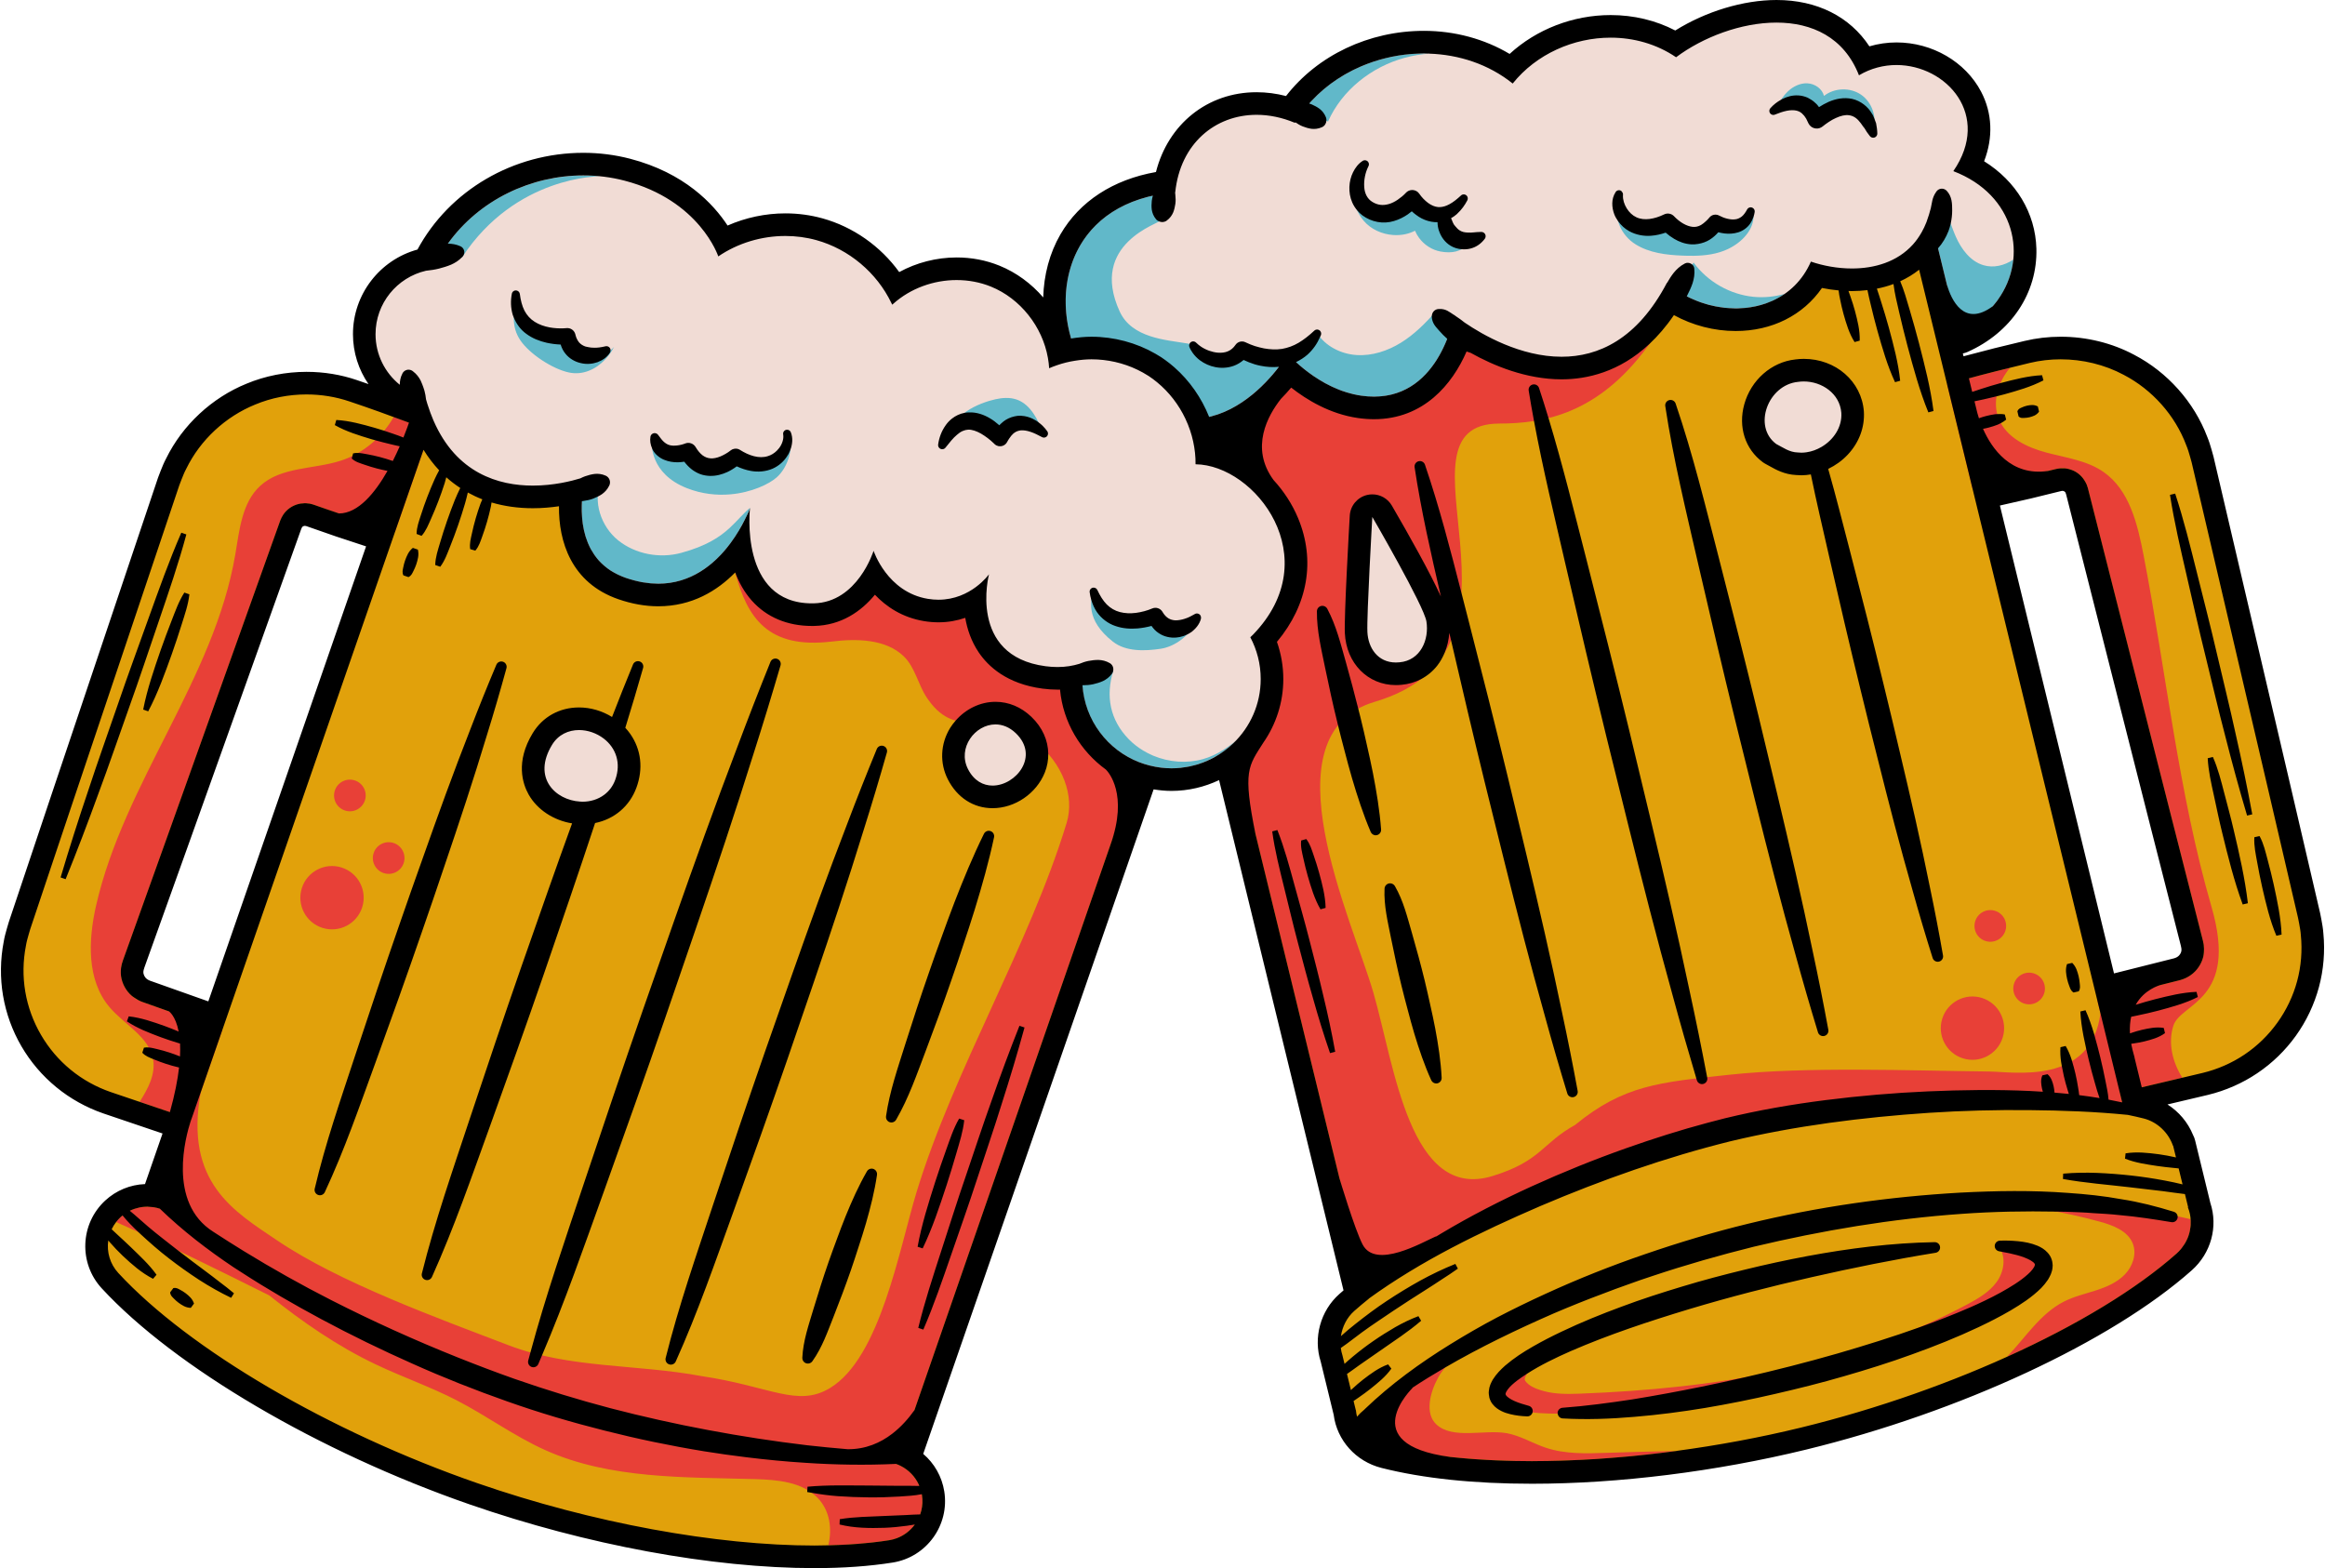
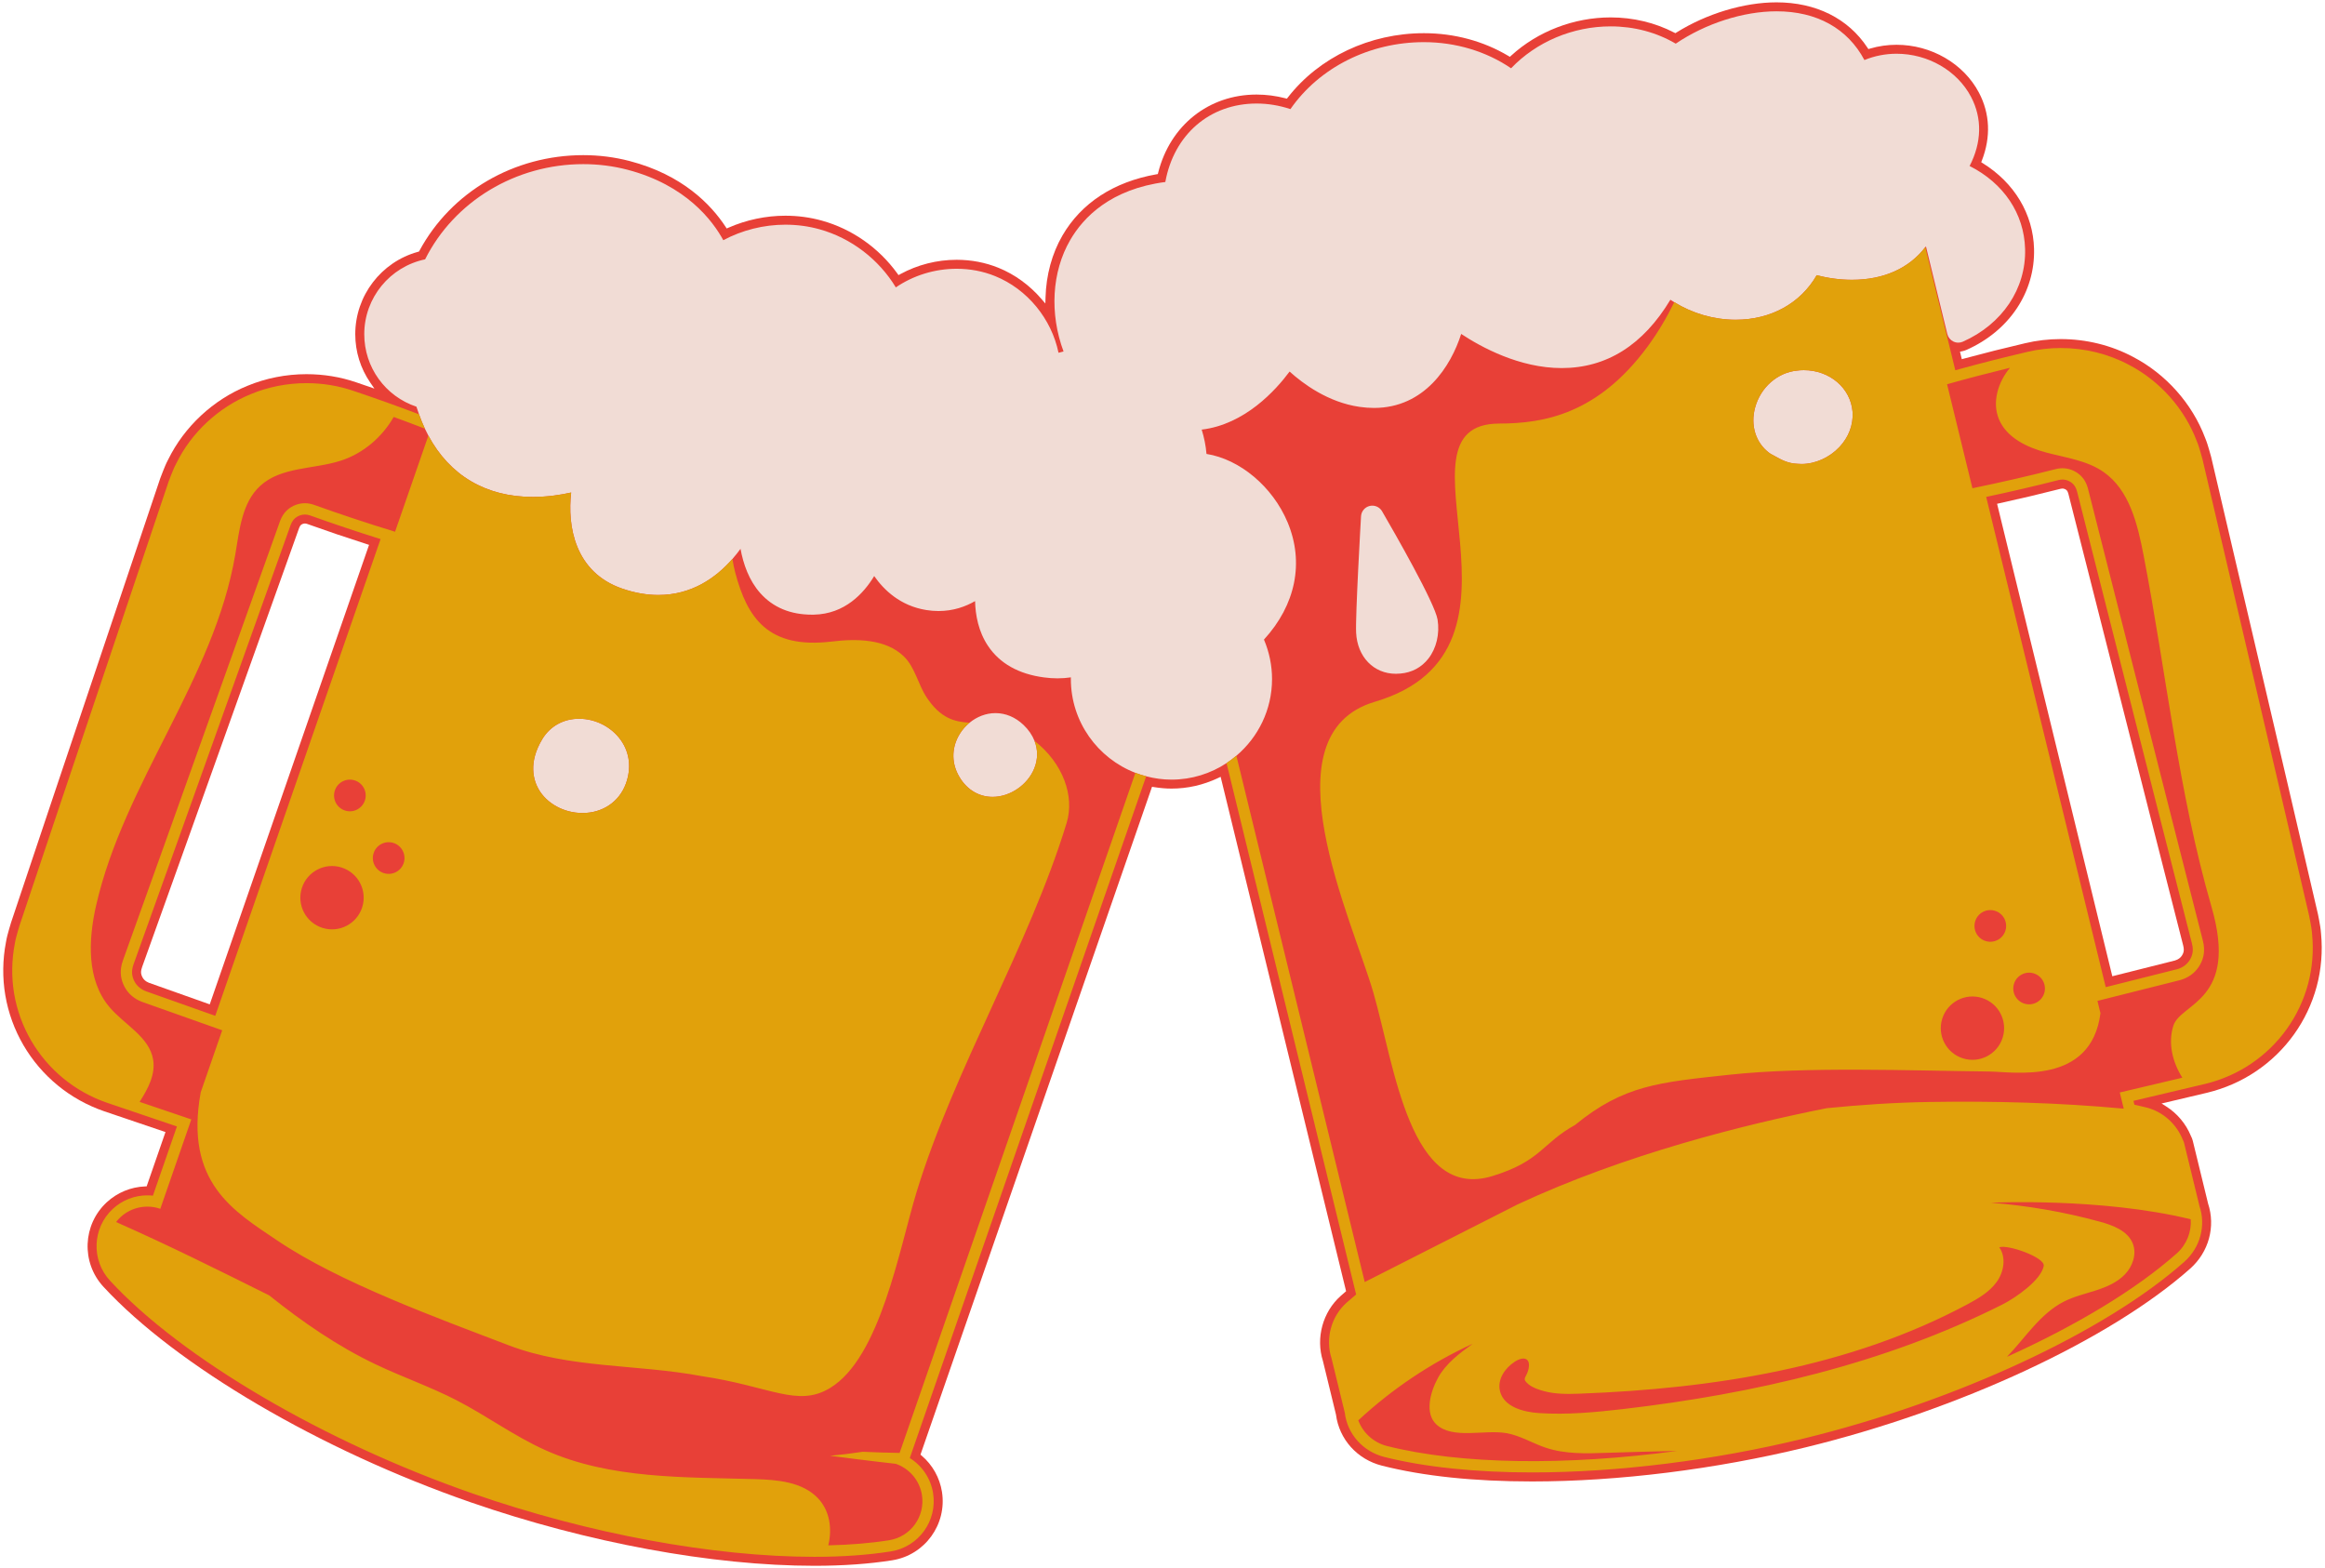
<svg xmlns="http://www.w3.org/2000/svg" height="337.5" preserveAspectRatio="xMidYMid meet" version="1.0" viewBox="-0.2 -0.0 500.4 337.5" width="500.4" zoomAndPan="magnify">
  <g id="Illustration">
    <g>
      <g id="change1_1">
        <path d="M175.098,336.995c-21.979,0-48.959-4.984-74.022-13.674 c-32.34-11.212-63.356-29.419-79.017-46.384 c-4.814-5.216-4.487-13.377,0.729-18.192c2.252-2.078,5.177-3.286,8.235-3.402 l0.341-0.013l4.052-11.688l-13.245-4.488c-3.6-1.241-7.03-3.153-9.917-5.531 c-5.998-4.906-10.015-11.806-11.312-19.429c-0.635-3.726-0.586-7.674,0.142-11.418 c0.171-1.041,0.435-1.963,0.668-2.776l0.43-1.453l9.114-27.201l22.958-68.299 l0.062-0.174l0.578-1.496c0.299-0.75,0.637-1.599,1.102-2.47 c3.488-7.104,9.695-12.88,17.04-15.862c3.939-1.646,8.337-2.515,12.723-2.515 c3.7,0,7.299,0.59,10.702,1.753c0.503,0.168,1.006,0.343,1.508,0.518 l2.413,0.831l-0.864-1.25c-2.129-3.081-3.255-6.698-3.255-10.459 c0-8.257,5.558-15.549,13.515-17.732l0.206-0.057l0.102-0.188 c6.842-12.679,20.354-20.556,35.264-20.556c0,0,0.001,0,0.002,0 c3.386,0,6.731,0.425,9.944,1.262c11.348,2.956,17.508,9.334,20.677,14.165 l0.232,0.354l0.387-0.17c3.832-1.686,8.066-2.577,12.247-2.577 c2.679,0,5.32,0.356,7.85,1.058c6.473,1.796,12.239,5.833,16.238,11.369 l0.258,0.357l0.387-0.211c3.695-2.018,7.886-3.085,12.119-3.085 c3.153,0,6.185,0.58,9.01,1.724c3.489,1.414,6.687,3.733,9.246,6.707 l0.843,0.98l0.036-1.292c0.134-4.854,1.392-9.466,3.638-13.339 c4.061-7.002,11.051-11.559,20.213-13.177l0.318-0.056l0.08-0.313 c2.587-10.203,10.9-16.796,21.177-16.796c0,0,0,0,0.001,0 c2.063,0,4.151,0.271,6.206,0.802l0.318,0.083l0.202-0.26 c6.72-8.663,17.666-13.834,29.279-13.834c6.529,0,12.819,1.693,18.19,4.896 l0.32,0.19l0.274-0.251c5.709-5.231,13.515-8.231,21.414-8.231 c4.827,0,9.555,1.128,13.673,3.263l0.253,0.131l0.242-0.151 c6.5-4.061,14.546-6.485,21.524-6.485c8.48,0,15.43,3.462,19.572,9.748 l0.204,0.309l0.355-0.104c1.851-0.544,3.767-0.82,5.695-0.82 c7.489,0,14.458,4.048,17.754,10.314c2.365,4.495,2.583,9.536,0.632,14.577 l-0.149,0.387l0.352,0.219c6.805,4.232,10.82,10.942,11.018,18.41 c0.247,9.326-5.323,17.664-14.535,21.758c-0.28,0.125-0.581,0.22-0.895,0.285 l-0.508,0.104l0.392,1.611l0.495-0.133c4.374-1.18,8.79-2.29,13.125-3.299 c2.48-0.593,5.054-0.894,7.651-0.894c5.497,0,10.885,1.325,15.581,3.831 c7.062,3.68,12.713,10.024,15.507,17.41c0.387,0.926,0.643,1.802,0.869,2.575 l0.436,1.548l16.455,70.344l6.536,28.083l0.246,1.264 c0.17,0.916,0.345,1.856,0.414,2.887c0.373,3.811,0.049,7.746-0.935,11.394 c-2.012,7.468-6.657,13.955-13.081,18.265c-3.109,2.102-6.718,3.688-10.437,4.587 l-9.873,2.333l1.003,0.636c2.37,1.502,4.254,3.752,5.308,6.335 c0.196,0.372,0.328,0.717,0.415,1.073l3.233,13.261l0.041,0.183 c1.67,5.012,0.158,10.502-3.835,14.047 c-17.249,15.314-49.734,30.413-82.761,38.467 c-19.417,4.735-40.333,7.342-58.895,7.342c-12.52,0-23.382-1.141-32.284-3.393 c-5.337-1.349-9.227-5.67-9.911-11.007l-2.804-11.512 c-1.586-4.967-0.042-10.592,3.834-14.03c0.296-0.263,0.601-0.529,0.914-0.797 l0.233-0.2l-27-110.717l-0.554,0.262c-3.191,1.511-6.569,2.276-10.04,2.276 c-1.179,0-2.408-0.106-3.759-0.323l-0.415-0.067l-49.834,143.739l0.26,0.222 c2.33,1.984,3.879,4.745,4.362,7.773c1.116,7.01-3.679,13.622-10.689,14.739 C186.88,336.594,181.245,336.995,175.098,336.995z M65.418,112.669 c-0.146,0-0.288,0.027-0.446,0.084c-0.275,0.1-0.501,0.283-0.606,0.49 l-0.062,0.121c-0.039,0.092-0.082,0.187-0.131,0.288L39.997,181.302l-9.605,26.802 l-0.083,0.29l-0.063,0.191l-0.023,0.1c-0.066,0.284-0.085,0.555-0.055,0.788 c0.083,0.59,0.404,1.179,0.836,1.543c0.186,0.158,0.418,0.329,0.842,0.499 l13.099,4.646l34.286-98.895l-0.488-0.156c-4.312-1.379-8.629-2.842-12.831-4.348 C65.734,112.699,65.573,112.669,65.418,112.669z M443.696,105.144 c-0.117,0-0.244,0.016-0.368,0.047c-4.331,1.104-8.771,2.154-13.203,3.123 l-0.5,0.109l24.797,101.689l13.46-3.384c0.435-0.128,0.684-0.269,0.93-0.441 c0.436-0.302,0.815-0.863,0.942-1.396c0.061-0.263,0.071-0.533,0.031-0.827 l-0.019-0.128l-0.087-0.436l-7.041-27.629l-17.664-69.571 c-0.063-0.179-0.126-0.373-0.126-0.373l-0.043-0.105 c-0.087-0.219-0.296-0.422-0.56-0.548C444,105.157,443.814,105.144,443.696,105.144z" fill="#e84037" />
      </g>
      <g id="change2_1">
        <path d="M133.456,159.348c1.887,2.702,2.255,6.017,1.037,9.336 c-1.425,3.884-4.997,6.296-9.322,6.296c-0.001,0-0.001,0-0.002,0 c-3.988-0.001-7.709-2.035-9.479-5.183c-1.021-1.815-2.268-5.625,0.846-10.751 c1.682-2.768,4.558-4.354,7.89-4.354 C127.991,154.692,131.451,156.476,133.456,159.348z M220.09,156.024 c-1.748-1.666-3.838-2.546-6.043-2.546c-2.015,0-3.977,0.762-5.57,2.068 c-0.82,0.672-1.548,1.479-2.123,2.419c-1.668,2.725-1.807,5.885-0.383,8.67 c1.583,3.096,4.3,4.872,7.457,4.872c0.001,0,0.001,0,0.002,0 c3.779,0,7.557-2.585,8.983-6.149c0.796-1.989,0.785-4.022,0.039-5.909 C221.969,158.229,221.185,157.068,220.09,156.024z M388.025,79.667 c-0.533,0-1.069,0.039-1.476,0.102c-4.189,0.414-7.804,3.591-8.995,7.906 c-1.068,3.87,0.114,7.64,3.086,9.84c0.107,0.08,0.221,0.15,0.34,0.211 c0.294,0.151,0.582,0.313,0.87,0.474c1.217,0.684,2.727,1.532,4.698,1.611 c0.325,0.033,0.651,0.05,0.979,0.05c0.001,0,0.001,0,0.001,0 c2.965,0,6.022-1.37,8.176-3.665c1.992-2.122,2.994-4.784,2.82-7.522 C398.136,83.539,393.622,79.667,388.025,79.667z M423.712,35.726 c2.612-5.056,2.739-10.255,0.306-14.881c-2.966-5.638-9.263-9.281-16.044-9.281 c-2.374,0-4.72,0.464-6.904,1.357c-3.607-6.788-10.231-10.489-18.919-10.489 c-7.165,0-15.323,2.641-21.689,6.964c-4.15-2.439-8.955-3.721-14.005-3.721 c-8.164,0-16.008,3.335-21.432,9.019c-5.335-3.64-11.911-5.624-18.766-5.624 c-11.708,0-22.523,5.474-28.724,14.409c-2.412-0.797-4.853-1.199-7.281-1.199 c-10.114,0-17.8,6.705-19.647,16.887c-11.762,1.532-17.613,7.564-20.472,12.493 c-3.976,6.856-4.464,15.845-1.432,23.983c-0.363,0.089-0.728,0.173-1.084,0.278 c-1.506-7.284-6.696-13.682-13.642-16.496c-2.594-1.05-5.38-1.583-8.283-1.583 c-4.709,0-9.333,1.437-13.09,4.01c-3.651-6.036-9.609-10.617-16.428-12.51 c-2.361-0.655-4.828-0.987-7.333-0.987c-4.673,0-9.326,1.172-13.373,3.339 c-2.253-4.151-8.002-11.877-20.658-15.173c-3.055-0.795-6.237-1.199-9.457-1.199 c-14.574,0-27.797,8.001-34.06,20.491c-7.556,1.57-13.097,8.27-13.097,16.111 c0,7.151,4.548,13.373,11.226,15.601c0.173,0.563,0.368,1.101,0.561,1.641 c0.384,1.074,0.802,2.107,1.264,3.089c0.241,0.514,0.491,1.017,0.754,1.505 c4.599,8.563,12.367,13.188,22.487,13.188c3.195,0,6.076-0.459,8.242-0.949 c-0.837,7.152,0.734,17.143,10.974,20.674c2.655,0.916,5.268,1.38,7.766,1.38 c7.223,0,12.43-3.714,15.969-7.765c0.629-0.72,1.212-1.45,1.737-2.172 c0.594,3.257,1.819,6.796,4.253,9.532c2.737,3.078,6.482,4.639,11.129,4.639 l0.402-0.004c6.682-0.129,10.761-4.628,12.986-8.307 c2.061,2.964,5.59,6.4,11.187,7.309c0.887,0.144,1.779,0.217,2.652,0.217 c3.2,0,5.836-0.956,7.872-2.136c0.074,2.985,0.714,6.554,2.795,9.656 c2.528,3.769,6.583,6.046,12.052,6.771c0.982,0.131,1.957,0.197,2.899,0.197 c0.98,0,1.94-0.071,2.876-0.212c-0.002,0.121-0.004,0.242-0.004,0.362 c0,9.204,5.783,17.063,13.898,20.19c0.753,0.29,1.526,0.535,2.317,0.741 c1.74,0.452,3.555,0.718,5.434,0.718c4.379,0,8.451-1.316,11.862-3.56 c0.739-0.486,1.444-1.015,2.116-1.585c4.685-3.974,7.671-9.893,7.671-16.504 c0-2.914-0.598-5.816-1.739-8.493c6.832-7.451,8.695-16.593,5.101-25.209 c-3.228-7.738-10.318-13.611-17.467-14.749c-0.149-1.773-0.505-3.529-1.035-5.233 c9.286-1.107,15.941-8.479,18.919-12.497c2.854,2.588,8.262,6.625,15.053,7.603 c1.057,0.153,2.104,0.23,3.112,0.23c10.906,0,16.565-9.015,18.766-15.928 c4.272,2.828,12.525,7.348,21.618,7.348c9.667,0,17.531-4.943,23.408-14.703 c0.274,0.185,0.561,0.351,0.843,0.526c3.905,2.419,8.542,3.777,13.217,3.777 c7.584,0,13.954-3.546,17.438-9.591c2.484,0.654,5.07,0.996,7.584,0.996 c6.848,0,12.311-2.498,15.78-7.025c0.045-0.059,0.098-0.108,0.142-0.168 l4.6,18.862c0.17,0.701,0.643,1.289,1.29,1.606 c0.338,0.166,0.705,0.249,1.072,0.249c0.336,0,0.673-0.069,0.988-0.21 c8.484-3.771,13.615-11.413,13.389-19.942 C435.447,45.952,431.042,39.441,423.712,35.726z M297.258,110.039 c-0.442-0.761-1.25-1.21-2.102-1.21c-0.188,0-0.378,0.021-0.566,0.066 c-1.044,0.249-1.801,1.154-1.862,2.225c-0.051,0.873-1.231,21.414-1.057,25.03 c0.25,5.218,3.769,8.863,8.555,8.863c0,0,0,0,0,0 c0.331,0,0.671-0.017,0.988-0.049c2.453-0.212,4.532-1.326,6.014-3.221 c1.722-2.203,2.46-5.336,1.975-8.381 C308.639,129.817,299.918,114.614,297.258,110.039z" fill="#f1dcd5" />
      </g>
      <g id="change1_2">
-         <path d="M475.789,195.235c-7.142-24.666-9.744-50.425-14.617-75.638 c-1.299-6.72-3.025-14.123-8.649-18.024c-3.564-2.472-8.055-3.043-12.247-4.156 c-4.192-1.113-8.61-3.202-10.263-7.212c-1.512-3.668-0.172-7.968,2.385-11.049 c-4.53,1.11-9.046,2.275-13.537,3.547l5.458,22.38 c6.01-1.233,11.986-2.604,17.927-4.119c1.311-0.33,2.636-0.219,3.875,0.371 c1.236,0.588,2.235,1.611,2.737,2.872c0.096,0.144,0.117,0.325,0.177,0.489 l0.099,0.261l0.191,0.751l0.763,3.004l1.525,6.008l3.051,12.016l12.203,48.062 l6.124,24.026l0.766,3.003l0.188,0.741l0.053,0.303 c0.042,0.2,0.114,0.399,0.11,0.601c0.11,0.799,0.083,1.605-0.101,2.399 c-0.379,1.583-1.369,3.075-2.714,4.006c-0.679,0.476-1.397,0.818-2.267,1.063 l-6.011,1.511l-10.933,2.748l-0.856,0.215l0.649,2.66 c-2.02,15.591-18.694,12.592-24,12.537 c-16.674-0.172-39.322-1.093-55.9,0.702 c-15.114,1.637-22.681,2.209-33.213,10.83 c-7.027,3.859-7.275,7.777-17.783,10.98 c-17.717,5.402-21.017-23.593-25.572-39.42 c-4.497-15.628-23.561-55.607,0.301-62.666 c38.079-11.266,1.906-59.844,26.782-59.877 c9.651-0.013,21.246-2.085,31.914-16.571c2.275-3.089,4.129-6.273,5.747-9.556 c-0.282-0.174-0.569-0.34-0.843-0.526 c-5.877,9.759-13.741,14.703-23.408,14.703c-9.092,0-17.346-4.521-21.618-7.348 c-2.201,6.913-7.86,15.928-18.766,15.928c-1.007,0-2.055-0.077-3.112-0.23 c-6.791-0.978-12.199-5.015-15.053-7.603 c-2.978,4.019-9.633,11.39-18.919,12.497c0.53,1.704,0.886,3.46,1.035,5.233 c7.149,1.139,14.238,7.012,17.467,14.749c3.595,8.616,1.732,17.758-5.101,25.209 c1.142,2.677,1.739,5.579,1.739,8.493c0,6.61-2.986,12.529-7.671,16.504 l27.626,113.287l32.903-16.708c23-10.743,48.748-17.176,66.534-20.711 c7.096-0.702,14.39-1.214,22.06-1.337c13.803-0.222,27.852,0.138,41.861,1.441 l-0.849-3.482l11.83-2.796l1.634-0.386c-2.128-3.342-3.126-7.475-1.926-11.213 C469.15,215.823,481.632,215.414,475.789,195.235z M292.729,111.121 c0.062-1.072,0.819-1.976,1.862-2.225c0.188-0.045,0.378-0.066,0.566-0.066 c0.852,0,1.659,0.449,2.102,1.21c2.66,4.575,11.381,19.778,11.946,23.324 c0.485,3.045-0.253,6.179-1.975,8.381c-1.481,1.896-3.561,3.009-6.014,3.221 c-0.317,0.032-0.657,0.049-0.988,0.049c-0.001,0-0.001,0-0.001,0 c-4.787,0-8.305-3.645-8.555-8.863C291.497,132.534,292.678,111.993,292.729,111.121z M435.491,215.999c-1.795-0.566-2.79-2.48-2.224-4.275 c0.566-1.795,2.48-2.791,4.274-2.225c1.795,0.566,2.79,2.48,2.224,4.275 C439.199,215.569,437.286,216.565,435.491,215.999z M471.295,262.416 c0.203,2.683-0.863,5.448-3.004,7.348c-8.772,7.788-21.634,15.521-36.546,22.26 c3.999-4.144,7.179-9.331,12.314-11.918c2.148-1.082,4.516-1.633,6.805-2.37 s4.585-1.712,6.258-3.44c1.672-1.728,2.592-4.364,1.729-6.609 c-1.068-2.777-4.272-3.981-7.142-4.763c-7.656-2.087-15.509-3.451-23.42-4.07 C428.289,258.854,452.016,257.704,471.295,262.416z M345.605,312.681 c3.907-0.139,9.168-0.273,15.113-0.404c-23.757,3.205-46.57,2.941-62.401-1.062 c-2.914-0.737-5.196-2.871-6.18-5.522c7.267-6.75,15.607-12.346,24.621-16.485 c-2.846,2.075-5.784,4.251-7.47,7.343c-1.687,3.092-2.914,7.65-0.325,10.038 c3.518,3.246,10.337,1.035,15.053,1.857c2.968,0.518,5.602,2.175,8.46,3.132 C336.665,312.98,341.191,312.838,345.605,312.681z M427.141,202.53 c-1.795-0.566-2.791-2.48-2.224-4.274c0.566-1.795,2.48-2.791,4.274-2.225 c1.795,0.566,2.79,2.48,2.224,4.275 C430.849,202.1,428.936,203.096,427.141,202.53z M417.823,219.233 c1.132-3.589,4.96-5.581,8.549-4.449c3.589,1.132,5.581,4.96,4.449,8.549 c-1.132,3.589-4.96,5.581-8.549,4.449S416.691,222.822,417.823,219.233z M430.746,280.769c-25.357,12.747-53.471,19.221-81.662,22.497 c-5.991,0.696-12.028,1.254-18.046,0.863c-3.441-0.223-7.583-1.37-8.402-4.719 c-0.622-2.546,1.097-4.976,3.133-6.311c2.107-1.382,3.686-0.744,2.903,1.931 c-0.459,1.567-1.383,1.663,0.079,2.88c0.92,0.765,2.233,1.196,3.368,1.5 c2.486,0.666,5.127,0.632,7.678,0.537c28.787-1.078,58.087-5.637,83.476-19.247 c2.341-1.255,4.716-2.648,6.27-4.803c1.554-2.154,2.076-5.272,0.553-7.449 c1.755-0.679,9.919,2.171,9.567,4.02 C439.074,275.557,433.557,279.357,430.746,280.769z M185.475,312.453 c-2.328,0.36-4.669,0.646-7.021,0.86c8.441,1.11,14.156,1.735,14.156,1.735 c2.866,0.997,5.106,3.496,5.617,6.702c0.739,4.642-2.425,9.004-7.066,9.743 c-3.981,0.634-8.377,0.993-13.085,1.1c0.88-3.619,0.304-7.498-2.25-10.168 c-3.334-3.485-8.66-3.946-13.481-4.086 c-15.293-0.444-31.178,0.021-45.144-6.224 c-6.69-2.991-12.64-7.41-19.156-10.764 c-5.639-2.902-11.662-4.986-17.388-7.712 c-8.25-3.928-15.758-9.123-22.906-14.84 c-10.911-5.439-21.826-10.874-32.962-15.79 c0.288-0.372,0.601-0.73,0.958-1.059c2.386-2.202,5.693-2.778,8.56-1.787 l6.673-19.246l-11.127-3.77c1.786-2.796,3.453-5.894,2.906-9.12 c-0.834-4.925-6.196-7.483-9.413-11.303c-4.899-5.818-4.554-14.387-2.867-21.803 c6.038-26.54,25.444-48.814,29.977-75.652 c0.885-5.238,1.426-11.075,5.328-14.68c4.509-4.166,11.505-3.559,17.35-5.437 c4.811-1.546,8.897-5.039,11.405-9.416c2.244,0.817,4.479,1.66,6.709,2.517 c0.241,0.514,0.492,1.017,0.754,1.505l-7.171,20.683 c-5.867-1.795-11.686-3.724-17.458-5.793c-1.274-0.452-2.603-0.467-3.893,0.004 c-1.286,0.468-2.378,1.393-2.995,2.601c-0.11,0.134-0.147,0.313-0.223,0.47 l-0.123,0.251l-0.261,0.73l-1.043,2.919l-2.086,5.837l-4.171,11.674 l-16.686,46.695l-8.365,23.34l-1.046,2.917l-0.257,0.72l-0.082,0.297 c-0.06,0.195-0.151,0.386-0.166,0.587c-0.185,0.785-0.234,1.59-0.126,2.398 c0.228,1.612,1.072,3.191,2.324,4.245c0.632,0.538,1.313,0.946,2.157,1.272 l5.842,2.072l11.457,4.063l-5.505,15.879l0.88-2.537 c-3.556,19.5,7.225,25.643,16.468,31.893 c13.396,9.059,34.677,16.764,49.779,22.547 c13.175,5.045,27.657,4.046,41.525,6.641c14.832,2.206,20.648,6.779,27.629,2.596 c10.883-6.522,14.959-30.052,18.664-42.187 c8.104-26.541,24.199-52.92,32.303-79.461 c1.747-5.72-0.737-12.833-6.918-17.663c-0.483-1.221-1.267-2.382-2.362-3.426 c-1.748-1.666-3.837-2.546-6.043-2.546c-2.015,0-3.977,0.762-5.57,2.068 c-3.265-0.19-6.237-0.957-9.212-5.414c-1.893-2.836-2.505-6.517-4.959-8.883 c-3.87-3.731-10.103-3.83-15.439-3.181 c-13.817,1.68-18.249-5.138-20.832-14.862 c-0.244-0.919-0.434-1.904-0.599-2.918c0.629-0.72,1.212-1.45,1.737-2.172 c0.594,3.257,1.819,6.796,4.253,9.532c2.737,3.078,6.482,4.639,11.129,4.639 l0.402-0.004c6.682-0.129,10.761-4.628,12.986-8.306 c2.061,2.964,5.59,6.4,11.187,7.309c0.887,0.144,1.779,0.217,2.652,0.217 c3.2,0,5.836-0.956,7.872-2.136c0.074,2.985,0.714,6.554,2.795,9.656 c2.528,3.769,6.583,6.046,12.052,6.771c0.982,0.131,1.957,0.197,2.899,0.197 c0.98,0,1.94-0.071,2.876-0.212c-0.002,0.121-0.004,0.242-0.004,0.362 c0,9.204,5.783,17.063,13.898,20.19l-49.265,142.095l-0.813,2.345h-0 l-0.67,1.933C190.772,312.666,188.123,312.573,185.475,312.453z M84.476,181.421 c1.795,0.566,2.791,2.48,2.225,4.275c-0.566,1.795-2.48,2.791-4.274,2.225 c-1.795-0.566-2.79-2.48-2.224-4.275 C80.768,181.851,82.682,180.855,84.476,181.421z M78.351,172.227 c-0.566,1.795-2.48,2.791-4.274,2.225c-1.795-0.566-2.79-2.48-2.224-4.274 c0.566-1.795,2.48-2.791,4.274-2.225 C77.921,168.518,78.917,170.432,78.351,172.227z M77.757,195.254 c-1.132,3.589-4.96,5.581-8.549,4.449c-3.589-1.132-5.581-4.96-4.449-8.549 c1.132-3.589,4.959-5.581,8.549-4.449 C76.897,187.837,78.889,191.665,77.757,195.254z" fill="#e84037" />
-       </g>
+         </g>
      <g id="change3_1">
-         <path d="M285.621,26.175c-1.62-0.978-3.241-1.956-4.861-2.934 c6.359-7.888,16.621-12.059,26.667-11.709c-1.775,0.137-3.538,0.429-5.263,0.896 C295.009,14.365,288.613,19.393,285.621,26.175z M426.671,57.073 c-2.808-0.845-4.737-3.446-5.926-6.126c-1.189-2.681-1.853-5.589-3.249-8.167 c-0.356,2.33-0.867,4.634-1.497,6.904l5.273,21.626 c7.189-3.195,11.205-9.197,11.848-15.426 C431.181,57.15,428.867,57.734,426.671,57.073z M377.201,63.883 c-5.074-0.504-9.885-3.252-12.897-7.367c-0.422,0.593-0.808,1.21-1.204,1.821 c-0.873,1.344-1.706,2.714-2.454,4.132c0.181,0.123,0.372,0.232,0.556,0.349 c6.837,4.347,16.221,4.944,22.712,0.43 C381.736,63.864,379.453,64.107,377.201,63.883z M301.326,73.752 c-2.862,1.772-6.215,2.883-9.574,2.66c-3.359-0.222-6.695-1.899-8.495-4.744 c-1.325,2.24-3.421,4.003-5.841,4.958c1.282,1.355,5.433,5.395,11.15,7.467 c0.608,0.22,1.24,0.408,1.882,0.578c0.067,0.018,0.134,0.034,0.201,0.051 c0.683,0.177,1.382,0.328,2.101,0.431c0.506,0.073,0.997,0.12,1.48,0.153 c12.332,0.861,16.784-10.74,18.088-15.519 c-1.107-0.993-2.273-1.92-3.503-2.755C306.604,69.572,304.188,71.979,301.326,73.752 z M258.214,74.818c-0.039-0.028-0.098-0.049-0.141-0.076 c-0.627-0.392-1.645-0.635-2.896-0.846c-4.453-0.749-11.781-1.146-14.395-6.863 c-6.707-14.667,8.655-18.949,8.981-19.687c0.542-1.226,0.86-5.725,0.86-5.725 c-19.889,2.773-24.738,20.062-19.51,33.537c1.187-0.171,2.392-0.258,3.599-0.258 c4.872,0,9.721,1.421,13.654,4.001c0.116,0.076,0.227,0.161,0.342,0.239 c0.682,0.465,1.342,0.961,1.97,1.496c2.993,2.546,5.356,5.84,6.89,9.475 c11.862-1.03,19.416-13.954,19.416-13.954S263.504,78.649,258.214,74.818z M364.359,55.051c2.548-0.04,5.09-0.373,7.37-1.468 c3.001-1.44,5.684-4.19,5.47-7.512c-0.278,1.539-1.449,2.884-2.936,3.37 c-1.487,0.486-3.227,0.093-4.36-0.986c-1.01,1.281-2.491,2.164-4.083,2.506 c-0.605,0.13-1.224,0.189-1.843,0.152c-2.246-0.135-4.393-1.425-5.566-3.346 c-1.859,1.047-4.192,1.209-6.178,0.429c-1.986-0.78-3.585-2.486-4.234-4.519 c-0.904,3.401,0.82,7.035,3.804,8.9c2.984,1.866,6.629,2.302,10.146,2.439 C362.748,55.048,363.554,55.063,364.359,55.051z M400.352,20.381 c-2.349-1.615-5.746-1.504-7.984,0.262c-0.385-1.544-1.953-2.619-3.542-2.707 s-3.139,0.678-4.281,1.786c-0.869,0.843-1.65,1.943-2.09,3.052 c1.251-0.932,2.869-1.355,4.409-1.04c1.903,0.389,3.537,1.882,4.095,3.742 c1.466-2.145,4.272-3.282,6.817-2.762c2.546,0.52,4.681,2.667,5.187,5.215 C403.812,25.209,402.701,21.997,400.352,20.381z M311.208,50.46 c-0.273-0.318-0.505-0.67-0.698-1.042c-0.377-0.725-0.59-1.532-0.634-2.348 c-0.029-0.539,0.009-1.082,0.138-1.607c-2.357,1.029-5.445-0.244-6.393-2.635 c-1.701,2.929-5.927,4.031-8.842,2.306c-2.915-1.725-3.982-5.96-2.233-8.861 c-2.435,3.244-1.884,8.136,0.742,11.228c1.566,1.843,3.921,2.902,6.328,3.075 c1.629,0.117,3.281-0.16,4.732-0.919c0.218,0.537,0.508,1.042,0.848,1.51 c1.107,1.523,2.796,2.629,4.652,2.968c2.427,0.443,4.449,0.068,6.123-1.745 C314.198,52.551,312.368,51.809,311.208,50.46z M94.128,55.697 c2.049-0.104,3.098-0.146,5.14-0.342 c11.543-17.578,29.619-17.404,29.619-17.404 C115.341,36.605,101.108,43.082,94.128,55.697z M263.093,161.397 c-1.368,0.849-2.823,1.544-4.384,1.982c-3.508,0.985-7.33,0.67-10.689-0.731 c-0.757-0.316-1.487-0.691-2.187-1.115c-1.123-0.679-2.167-1.487-3.086-2.428 c-4.04-4.135-5.029-9.242-3.337-14.769c0,0-4.613-0.147-6.638,0.423 c-0.035,0.457-0.069,0.914-0.069,1.379c0,8.157,5.091,15.11,12.261,17.899 c0.752,0.292,1.526,0.535,2.32,0.732c1.488,0.369,3.035,0.587,4.637,0.587 c4.206,0,8.082-1.368,11.244-3.663c0.735-0.533,1.425-1.121,2.076-1.75 c0.163-0.157,0.338-0.302,0.495-0.465c-0.165,0.141-0.343,0.264-0.511,0.4 C264.545,160.432,263.833,160.938,263.093,161.397z M222.295,89.102 c-0.944-1.42-2.132-2.589-3.738-3.129c-1.453-0.488-3.044-0.368-4.54-0.037 c-1.625,0.359-4.299,1.257-6.254,2.639c-0.792,0.56-1.454,1.203-1.893,1.918 c-0.409,0.666-0.626,1.394-0.531,2.19c0.764-0.668,1.276-1.293,1.738-1.771 c0.878-0.908,1.575-1.278,3.459-0.35c0.974,0.48,1.848,1.399,2.561,2.437 c0.681,0.992,1.215,2.094,1.538,3.032c0.241-0.771,0.654-1.479,1.181-2.089 c0.661-0.766,1.508-1.367,2.454-1.723c0.183-0.069,0.368-0.137,0.558-0.186 c0.938-0.245,1.933-0.237,2.876-0.014c0.828,0.196,1.612,0.562,2.287,1.078 c0.154,0.118,0.308,0.237,0.45,0.371c-0.121-0.306-0.249-0.616-0.379-0.926 C223.565,91.352,222.998,90.159,222.295,89.102z M131.966,74.656 c-0.789,0.957-1.947,1.579-3.17,1.779c-0.678,0.111-1.375,0.096-2.041-0.074 c-1.869-0.475-3.396-2.093-3.763-3.987c-2.026,0.254-4.231,1.635-6.078,0.763 c-3.379-1.595-5.675-5.2-5.989-9.475c-0.622,3.524-1.137,6.602,0.863,9.57 c2,2.967,6.951,6.187,10.451,6.933c2.984,0.636,5.803-0.651,7.847-2.841 C130.823,76.535,131.461,75.632,131.966,74.656z M249.655,139.621 c1.544-0.236,3.129-0.974,4.476-2.021c1-0.778,1.863-1.729,2.483-2.773 c0.421-0.709,0.733-1.46,0.888-2.233c-0.219,0.619-0.581,1.176-1.029,1.653 c-0.445,0.473-0.981,0.855-1.57,1.128c-0.538,0.249-1.115,0.413-1.709,0.446 c-1.899,0.105-3.809-1.02-4.638-2.732c-1.684,0.577-4.146,0.927-5.883,0.538 c-3.777-0.847-6.538-2.338-7.499-6.9c-0.627,2.412-1.863,6.643,4.163,11.377 C242.098,140.271,246.186,140.151,249.655,139.621z M156.849,113.62 c-2.122,1.955-4.988,3.888-10.458,5.377c-4.592,1.25-9.832,0.283-13.541-2.7 c-3.709-2.983-5.539-8.404-3.668-12.78c-1.294,0.634-2.588,1.268-3.882,1.903 c-0.733,5.076-0.886,15.477,9.195,18.954c11.195,3.862,18.441-1.978,22.526-7.477 c0.637-0.857,1.199-1.706,1.685-2.508c0.699-1.203,2.47-4.399,2.516-5.092 C159.651,110.627,158.466,112.13,156.849,113.62z M168.335,97.539 c-0.771,1.002-1.804,1.8-3.01,2.187c-2.709,0.868-5.94-0.36-7.388-2.81 c-0.061,0.154-0.149,0.29-0.228,0.432c-0.972,1.748-3.2,2.606-5.234,2.461 c-2.199-0.157-4.218-1.216-6.172-2.238c-1.954-1.022-3.997-2.05-6.2-2.137 c0,0-0.468,6.483,7.523,9.622c3.272,1.286,6.475,1.584,9.331,1.341 c4.682-0.399,8.428-2.258,9.994-3.642c1.32-1.167,2.258-2.864,2.729-4.678 c0.428-1.649,0.472-3.395,0.023-4.933 C169.84,94.717,169.295,96.29,168.335,97.539z" fill="#24a9c5" opacity=".7" />
-       </g>
+         </g>
      <g id="change4_1">
        <path d="M497.428,201.128c-0.058-0.946-0.218-1.811-0.373-2.648 c-0.002-0.007-0.28-1.431-0.28-1.431l-6.505-27.935l-16.434-70.261 l-0.43-1.531c-0.23-0.787-0.468-1.601-0.785-2.339 c-2.619-6.988-7.948-12.99-14.601-16.456c-4.445-2.372-9.533-3.626-14.714-3.626 c-2.446,0-4.869,0.283-7.184,0.837c-5.142,1.197-10.342,2.521-15.493,3.945 l-6.461-26.493c-3.469,4.527-8.932,7.025-15.78,7.025 c-2.514,0-5.1-0.342-7.585-0.996c-3.484,6.045-9.853,9.591-17.438,9.591 c-4.674,0-9.312-1.357-13.217-3.777c-1.617,3.283-3.471,6.467-5.747,9.556 c-10.668,14.485-22.263,16.558-31.914,16.571 c-24.876,0.033,11.297,48.61-26.782,59.877 c-23.862,7.06-4.798,47.039-0.301,62.666 c4.555,15.826,7.855,44.822,25.572,39.42 c10.508-3.204,10.756-7.121,17.783-10.98 c10.532-8.621,18.099-9.193,33.213-10.83 c16.578-1.795,39.225-0.874,55.9-0.702c5.306,0.055,21.981,3.054,24-12.537 l-0.649-2.66l0.856-0.215l10.933-2.748l6.011-1.511 c0.871-0.245,1.588-0.587,2.267-1.063c1.346-0.931,2.335-2.423,2.714-4.006 c0.184-0.794,0.211-1.601,0.101-2.399c0.004-0.202-0.068-0.4-0.11-0.601 l-0.053-0.303l-0.188-0.741l-0.766-3.003l-6.124-24.026l-12.203-48.062 l-3.051-12.016l-1.525-6.008l-0.763-3.004l-0.191-0.751l-0.099-0.261 c-0.061-0.164-0.081-0.346-0.177-0.489c-0.501-1.26-1.501-2.284-2.737-2.872 c-1.24-0.591-2.564-0.701-3.875-0.371c-5.941,1.515-11.917,2.886-17.927,4.119 l-5.458-22.38c4.49-1.272,9.007-2.437,13.537-3.547 c-2.557,3.081-3.897,7.381-2.385,11.049c1.653,4.01,6.071,6.099,10.263,7.212 c4.192,1.113,8.683,1.684,12.247,4.156c5.624,3.901,7.35,11.304,8.649,18.024 c4.872,25.213,7.474,50.972,14.617,75.638 c5.843,20.179-6.639,20.588-8.217,25.503c-1.2,3.738-0.202,7.871,1.926,11.213 l-1.634,0.386l-11.83,2.796l0.849,3.482c-14.009-1.303-28.057-1.662-41.861-1.441 c-7.67,0.123-14.964,0.635-22.06,1.337 c-17.786,3.535-43.535,9.967-66.534,20.711l-32.903,16.708l-27.626-113.287 c-0.672,0.57-1.378,1.099-2.117,1.585l27.892,114.378 c-0.712,0.591-1.39,1.172-2.025,1.735c-3.35,2.971-4.652,7.797-3.26,12.041 l2.848,11.68c0.528,4.553,3.897,8.35,8.484,9.51 c8.624,2.181,19.623,3.333,31.81,3.333c18.414,0,39.167-2.588,58.437-7.287 c32.743-7.984,64.905-22.914,81.938-38.035c3.468-3.08,4.731-7.871,3.245-12.095 c-0.011-0.078-0.026-0.156-0.045-0.233l-3.234-13.261 c-0.055-0.225-0.143-0.438-0.259-0.634c-1.339-3.442-4.305-6.101-7.839-6.993 c-0.824-0.208-1.693-0.412-2.597-0.609l-0.201-0.823l15.491-3.662 c3.482-0.842,6.865-2.33,9.776-4.298c6.046-4.056,10.416-10.155,12.306-17.172 C497.481,208.35,497.782,204.626,497.428,201.128z M395.703,96.195 c-2.154,2.294-5.211,3.665-8.176,3.665c0,0,0,0-0.001,0 c-0.328,0-0.654-0.017-0.979-0.05c-1.972-0.079-3.481-0.927-4.698-1.611 c-0.287-0.161-0.575-0.324-0.87-0.474c-0.119-0.061-0.233-0.131-0.34-0.211 c-2.972-2.2-4.154-5.97-3.086-9.84c1.191-4.315,4.806-7.492,8.995-7.906 c0.407-0.062,0.943-0.102,1.476-0.102c5.598,0,10.111,3.872,10.498,9.006 C398.698,91.412,397.695,94.073,395.703,96.195z M442.84,103.322 c0.29-0.073,0.578-0.11,0.857-0.11c0.473,0,0.937,0.107,1.381,0.319 c0.702,0.334,1.256,0.908,1.522,1.574c0.019,0.048,0.04,0.096,0.062,0.143 c0.029,0.099,0.06,0.199,0.101,0.31l0.05,0.131l17.699,69.708l7.056,27.683 l0.051,0.284l0.065,0.272c0.004,0.055,0.009,0.109,0.017,0.163 c0.072,0.525,0.051,1.037-0.057,1.503c-0.248,1.032-0.895,1.994-1.745,2.582 c-0.466,0.327-0.939,0.547-1.466,0.696l-15.425,3.878l-25.729-105.509 C432.51,105.841,437.735,104.623,442.84,103.322z M431.415,200.305 c-0.566,1.795-2.48,2.79-4.274,2.225c-1.795-0.566-2.791-2.48-2.224-4.274 c0.566-1.795,2.48-2.791,4.274-2.225 C430.986,196.597,431.981,198.51,431.415,200.305z M439.765,213.774 c-0.566,1.795-2.48,2.79-4.274,2.225c-1.795-0.566-2.79-2.48-2.224-4.275 c0.566-1.795,2.48-2.791,4.274-2.225 C439.336,210.066,440.332,211.98,439.765,213.774z M426.372,214.784 c3.589,1.132,5.581,4.96,4.449,8.549c-1.132,3.589-4.96,5.581-8.549,4.449 s-5.581-4.96-4.449-8.549C418.956,215.643,422.783,213.651,426.372,214.784z M298.318,311.215c-2.914-0.737-5.196-2.871-6.18-5.522 c7.267-6.75,15.607-12.346,24.621-16.485c-2.846,2.075-5.784,4.251-7.47,7.343 c-1.687,3.092-2.914,7.65-0.325,10.038c3.518,3.246,10.337,1.035,15.053,1.857 c2.968,0.518,5.602,2.175,8.46,3.132c4.188,1.402,8.715,1.26,13.129,1.103 c3.907-0.139,9.168-0.273,15.113-0.404 C336.962,315.481,314.149,315.217,298.318,311.215z M349.084,303.266 c-5.991,0.696-12.028,1.254-18.046,0.863c-3.441-0.223-7.583-1.37-8.402-4.719 c-0.622-2.546,1.097-4.976,3.133-6.311c2.107-1.382,3.686-0.744,2.903,1.931 c-0.459,1.567-1.383,1.663,0.079,2.88c0.92,0.765,2.233,1.196,3.368,1.5 c2.486,0.666,5.127,0.632,7.678,0.537c28.787-1.078,58.087-5.637,83.476-19.247 c2.341-1.255,4.716-2.648,6.27-4.803c1.554-2.154,2.076-5.272,0.553-7.449 c1.755-0.679,9.919,2.171,9.567,4.02c-0.59,3.09-6.107,6.889-8.918,8.302 C405.389,293.517,377.275,299.99,349.084,303.266z M471.295,262.416 c0.203,2.683-0.863,5.448-3.004,7.348c-8.772,7.788-21.634,15.521-36.546,22.26 c3.999-4.144,7.179-9.331,12.314-11.918c2.148-1.082,4.516-1.633,6.805-2.37 s4.585-1.712,6.258-3.44c1.672-1.728,2.592-4.364,1.729-6.609 c-1.068-2.777-4.272-3.981-7.142-4.763c-7.656-2.087-15.509-3.451-23.42-4.07 C428.289,258.854,452.016,257.704,471.295,262.416z M246.487,167.07l-50.874,146.735 c2.657,1.656,4.509,4.393,5.014,7.563c0.949,5.958-3.127,11.578-9.085,12.527 c-4.868,0.775-10.4,1.168-16.443,1.168c-0.001,0-0.002,0-0.003,0 c-21.774-0.001-48.523-4.946-73.389-13.568 c-32.062-11.116-62.769-29.12-78.23-45.869 c-4.092-4.434-3.814-11.37,0.619-15.462c2.026-1.87,4.66-2.899,7.417-2.899 c0.403,0,0.803,0.021,1.201,0.065l5.164-14.894l-15.065-5.104 c-3.399-1.171-6.626-2.972-9.345-5.211c-5.629-4.604-9.404-11.088-10.624-18.253 c-0.6-3.526-0.549-7.262,0.15-10.805c0.134-0.86,0.381-1.723,0.62-2.557 l0.373-1.266l9.137-27.276l22.96-68.304l0.489-1.282l0.118-0.294 c0.303-0.763,0.617-1.551,1.055-2.355c3.215-6.61,9.087-12.082,16.06-14.914 c3.679-1.537,7.82-2.354,11.954-2.354c3.484,0,6.882,0.558,10.102,1.659 c4.681,1.569,9.417,3.267,14.118,5.045c0.384,1.074,0.802,2.107,1.264,3.089 c-2.23-0.857-4.465-1.7-6.709-2.517c-2.507,4.376-6.594,7.869-11.405,9.416 c-5.845,1.879-12.841,1.271-17.35,5.437c-3.902,3.605-4.443,9.442-5.328,14.68 c-4.533,26.838-23.939,49.112-29.977,75.652 c-1.687,7.416-2.032,15.985,2.867,21.803c3.217,3.821,8.579,6.379,9.413,11.303 c0.546,3.226-1.12,6.323-2.906,9.12l11.127,3.77l-6.673,19.246 c-2.867-0.991-6.174-0.415-8.56,1.787c-0.357,0.33-0.671,0.687-0.958,1.059 c11.136,4.916,22.051,10.351,32.962,15.79 c7.149,5.716,14.656,10.912,22.906,14.84c5.726,2.726,11.749,4.81,17.388,7.712 c6.516,3.353,12.466,7.772,19.156,10.764c13.967,6.245,29.851,5.78,45.144,6.224 c4.821,0.14,10.146,0.601,13.481,4.086c2.554,2.669,3.129,6.549,2.25,10.168 c4.708-0.107,9.104-0.466,13.085-1.1c4.642-0.739,7.806-5.101,7.066-9.743 c-0.511-3.206-2.751-5.706-5.617-6.702c0,0-5.716-0.625-14.156-1.735 c2.352-0.214,4.693-0.5,7.021-0.86c2.648,0.12,5.298,0.213,7.948,0.249 l0.67-1.933h0l0.813-2.345l49.265-142.095 C244.924,166.619,245.697,166.865,246.487,167.07z M67.37,108.65 c-1.274-0.452-2.603-0.467-3.893,0.004c-1.286,0.468-2.378,1.393-2.995,2.601 c-0.11,0.134-0.147,0.313-0.223,0.47l-0.123,0.251l-0.261,0.73l-1.043,2.919 l-2.086,5.837l-4.171,11.674l-16.686,46.695l-8.365,23.34l-1.046,2.917 l-0.257,0.72l-0.082,0.297c-0.06,0.195-0.151,0.386-0.166,0.587 c-0.185,0.785-0.234,1.59-0.126,2.398c0.228,1.612,1.072,3.191,2.324,4.245 c0.632,0.538,1.313,0.946,2.157,1.272l5.842,2.072l11.457,4.063l-5.505,15.879 l0.88-2.537c-3.556,19.5,7.225,25.643,16.468,31.893 c13.396,9.059,34.677,16.764,49.779,22.547 c13.175,5.045,27.657,4.046,41.525,6.641c14.832,2.206,20.648,6.779,27.629,2.596 c10.883-6.522,14.959-30.052,18.664-42.187 c8.104-26.541,24.199-52.92,32.303-79.461 c1.747-5.72-0.737-12.833-6.918-17.663c0.746,1.887,0.757,3.92-0.039,5.909 c-1.427,3.563-5.204,6.149-8.983,6.149c-0.001,0-0.001,0-0.002,0 c-3.156,0-5.874-1.776-7.457-4.872c-1.424-2.785-1.284-5.946,0.383-8.67 c0.575-0.94,1.303-1.747,2.123-2.419c-3.265-0.19-6.237-0.957-9.212-5.414 c-1.893-2.836-2.505-6.517-4.959-8.883c-3.87-3.731-10.103-3.83-15.439-3.181 c-13.817,1.68-18.249-5.138-20.832-14.862 c-0.244-0.919-0.434-1.904-0.599-2.918c-3.539,4.051-8.746,7.765-15.969,7.765 c-2.498,0-5.111-0.464-7.766-1.38c-10.239-3.532-11.81-13.522-10.974-20.674 c-2.166,0.49-5.047,0.949-8.242,0.949c-10.12,0-17.887-4.625-22.487-13.188 l-7.171,20.683C78.962,112.648,73.142,110.719,67.37,108.65z M46.132,218.631 l-14.926-5.292c-0.574-0.222-1.023-0.486-1.468-0.864 c-0.779-0.657-1.334-1.675-1.48-2.705c-0.066-0.495-0.038-1.007,0.083-1.523 c0.012-0.052,0.023-0.103,0.031-0.156c0.001-0.001,0.113-0.344,0.113-0.344 l0.057-0.208l9.637-26.891l24.199-67.723l0.072-0.145 c0.042-0.087,0.08-0.175,0.121-0.28c0.027-0.045,0.052-0.091,0.076-0.138 c0.327-0.639,0.933-1.158,1.665-1.424c0.365-0.133,0.738-0.201,1.107-0.201 c0.374,0,0.757,0.069,1.132,0.202c4.968,1.781,10.056,3.487,15.157,5.084 L46.132,218.631z M116.536,159.046c1.682-2.768,4.558-4.354,7.89-4.354 c3.565,0,7.025,1.784,9.03,4.656c1.887,2.702,2.255,6.017,1.037,9.336 c-1.425,3.884-4.997,6.296-9.322,6.296c-0.001,0-0.001,0-0.002,0 c-3.988-0.001-7.709-2.035-9.48-5.183 C114.67,167.982,113.423,164.172,116.536,159.046z M77.757,195.254 c-1.132,3.589-4.96,5.581-8.549,4.449c-3.589-1.132-5.581-4.96-4.449-8.549 c1.132-3.589,4.959-5.581,8.549-4.449 C76.897,187.837,78.889,191.665,77.757,195.254z M78.351,172.227 c-0.566,1.795-2.48,2.791-4.274,2.225c-1.795-0.566-2.79-2.48-2.224-4.274 c0.566-1.795,2.48-2.791,4.274-2.225 C77.921,168.518,78.917,170.432,78.351,172.227z M86.701,185.696 c-0.566,1.795-2.48,2.791-4.274,2.225c-1.795-0.566-2.79-2.48-2.224-4.275 c0.566-1.795,2.48-2.791,4.274-2.225 C86.271,181.987,87.267,183.901,86.701,185.696z" fill="#e1a10b" />
      </g>
      <g id="change5_1">
-         <path d="M499.848,200.879c-0.072-1.062-0.25-2.018-0.407-2.865l-0.015-0.083 l-0.246-1.263c-0.011-0.056-0.023-0.111-0.036-0.167l-0.177-0.765l-0.704-3.024 l-5.623-24.148l-11.293-48.289l-2.823-12.071l-1.411-6.035l-0.706-3.018 l-0.176-0.753c-0.015-0.067-0.032-0.133-0.051-0.199l-0.341-1.224 c-0.006-0.022-0.012-0.044-0.019-0.066l-0.075-0.258 c-0.23-0.789-0.49-1.679-0.882-2.617c-2.838-7.501-8.57-13.939-15.739-17.674 c-4.754-2.537-10.238-3.89-15.816-3.89c-2.637,0-5.249,0.305-7.764,0.907 c-4.347,1.012-8.753,2.12-13.142,3.303l-0.148-0.609 c0.34-0.07,0.674-0.174,0.997-0.317c9.401-4.178,15.085-12.696,14.832-22.228 c-0.204-7.699-4.399-14.557-11.253-18.822c1.972-5.096,1.78-10.359-0.656-14.99 c-3.382-6.428-10.524-10.581-18.197-10.581c-1.983,0-3.949,0.286-5.836,0.841 c-4.214-6.396-11.266-9.973-19.988-9.973c-7.16-0-15.239,2.467-21.791,6.561 c-4.205-2.179-8.949-3.319-13.903-3.319c-8.129,0-15.971,3.066-21.752,8.363 c-5.406-3.225-11.808-4.967-18.446-4.967c-11.87-0-22.896,5.29-29.675,14.028 c-2.1-0.543-4.218-0.817-6.331-0.818c-10.597-0.001-19.055,6.888-21.663,17.173 c-9.218,1.628-16.436,6.309-20.559,13.418c-2.337,4.029-3.571,8.725-3.705,13.576 c-2.552-2.966-5.77-5.359-9.437-6.844c-2.885-1.169-5.98-1.761-9.197-1.761 c-4.349,0-8.637,1.114-12.359,3.146c-4.008-5.548-9.885-9.719-16.509-11.558 c-2.572-0.714-5.258-1.076-7.984-1.076c-4.29-0-8.568,0.912-12.448,2.62 c-3.079-4.693-9.311-11.338-20.969-14.375c-3.255-0.848-6.643-1.277-10.07-1.278 c-15.097-0.001-28.839,8.092-35.706,20.818 c-8.079,2.217-13.882,9.619-13.882,18.215c0,3.963,1.222,7.673,3.343,10.743 c-0.828-0.284-1.658-0.58-2.484-0.857c-3.445-1.178-7.108-1.78-10.86-1.78 c-4.452-0-8.918,0.882-12.914,2.551c-7.445,3.023-13.759,8.891-17.293,16.09 c-0.478,0.896-0.821,1.757-1.125,2.52l-0.1,0.252 c-0.009,0.022-0.017,0.043-0.025,0.065l-0.455,1.187 c-0.024,0.064-0.047,0.128-0.069,0.193l-0.247,0.734l-0.987,2.936l-1.975,5.876 l-3.95,11.751l-15.8,47.003l-7.879,23.513l-0.985,2.939l-0.25,0.749 c-0.018,0.054-0.035,0.109-0.051,0.164l-0.352,1.191l-0.034,0.118 c-0.237,0.83-0.505,1.767-0.678,2.819c-0.739,3.803-0.789,7.812-0.144,11.597 c1.317,7.742,5.397,14.75,11.487,19.731c2.928,2.411,6.416,4.358,10.074,5.619 l5.894,1.997l6.875,2.329l-3.776,10.89c-3.183,0.12-6.204,1.365-8.556,3.535 c-5.419,5.002-5.758,13.48-0.757,18.899 c15.712,17.021,46.808,35.28,79.22,46.518 c25.115,8.707,52.154,13.701,74.186,13.701c6.172,0,11.833-0.403,16.827-1.198 c7.283-1.16,12.264-8.029,11.104-15.311c-0.51-3.203-2.146-6.044-4.531-8.076 l49.585-143.02c1.253,0.202,2.53,0.33,3.838,0.33 c3.67,0,7.138-0.85,10.254-2.324l26.781,109.823 c-0.315,0.27-0.622,0.538-0.92,0.803c-4.041,3.585-5.627,9.393-3.988,14.523 l2.794,11.456c0.702,5.483,4.768,10.034,10.284,11.428 c8.942,2.261,19.845,3.407,32.407,3.407c18.602,0,39.56-2.613,59.013-7.356 c33.099-8.072,65.669-23.215,82.975-38.579c4.156-3.69,5.697-9.418,3.993-14.52 c-0.014-0.068-0.029-0.136-0.045-0.203l-3.234-13.26 c-0.098-0.402-0.246-0.786-0.438-1.144c-1.109-2.721-3.065-5.024-5.503-6.569 l2.688-0.635l6.032-1.426c3.785-0.916,7.442-2.524,10.597-4.658 c6.519-4.375,11.242-10.966,13.285-18.55 C499.897,208.73,500.225,204.735,499.848,200.879z M494.201,211.171 c-1.728,6.417-5.808,12.092-11.313,15.786c-2.734,1.849-5.853,3.195-8.992,3.954 l-6.032,1.426l-7.1,1.678l-1.595-6.543l0.069,0.167 c-0.067-0.214-0.121-0.418-0.181-0.627c-0.21-0.728-0.379-1.423-0.508-2.084 c-0.018-0.095-0.035-0.188-0.052-0.282c0.18-0.027,0.359-0.056,0.54-0.08 c0.779-0.114,1.554-0.246,2.315-0.437c0.761-0.188,1.518-0.399,2.261-0.661 c0.741-0.271,1.466-0.615,2.152-1.118l-0.268-1.117 c-0.839-0.136-1.641-0.114-2.425-0.019c-0.782,0.104-1.551,0.259-2.315,0.438 c-0.764,0.176-1.515,0.41-2.261,0.662c-0.09,0.032-0.181,0.061-0.271,0.091 c-0.075-1.352,0.027-2.538,0.26-3.572c0.449-0.091,0.897-0.187,1.346-0.278 c1.479-0.31,2.953-0.638,4.412-1.024c1.46-0.383,2.914-0.79,4.354-1.248 c1.438-0.467,2.858-1.006,4.237-1.702l-0.288-1.111 c-1.544,0.061-3.046,0.28-4.53,0.571c-1.481,0.3-2.95,0.651-4.412,1.025 c-1.392,0.354-2.771,0.761-4.144,1.186c1.824-3.266,5.014-4.168,5.37-4.26 c0.001-0,0.002-0.001,0.003-0.001c0.017-0.004,0.025-0.006,0.028-0.007 l0.004-0.001l4.162-1.046c0.871-0.245,1.588-0.587,2.267-1.063 c0.336-0.233,0.651-0.501,0.939-0.796c0.864-0.887,1.491-2.023,1.776-3.21 c0.074-0.318,0.104-0.638,0.129-0.958c0.035-0.462,0.035-0.924-0.025-1.384 c-0.002-0.019,0-0.038-0.003-0.057c0.002-0.101-0.015-0.201-0.037-0.301 c-0.023-0.1-0.051-0.2-0.072-0.3l-0.053-0.303l-0.188-0.741l-0.766-3.003 l-6.124-24.025l-8.135-32.041l-4.068-16.021l-1.525-6.008l-1.525-6.008 l-1.525-6.008l-0.763-3.004l-0.191-0.751l-0.05-0.131l-0.05-0.131 c-0.015-0.041-0.026-0.084-0.037-0.126c-0.036-0.127-0.067-0.255-0.14-0.363 c-0.085-0.215-0.205-0.413-0.318-0.613c-0.551-0.974-1.394-1.771-2.419-2.259 c-0.277-0.132-0.56-0.231-0.844-0.316c-0.062-0.018-0.123-0.037-0.185-0.053 c-0.279-0.073-0.561-0.127-0.845-0.155c-0.043-0.004-0.087-0.004-0.131-0.007 c-0.243-0.018-0.487-0.017-0.732-0.004c-0.086,0.005-0.172,0.008-0.257,0.016 c-0.293,0.029-0.586,0.073-0.878,0.146c-0.001,0-0.002,0-0.003,0.001 c-0.552,0.141-1.107,0.264-1.66,0.402c-0,0-0.001,0-0.001,0 c-8.013,1.198-12.136-4.886-13.992-9.069c0.416-0.076,0.83-0.161,1.237-0.273 c0.652-0.176,1.299-0.375,1.932-0.626c0.237-0.097,0.468-0.219,0.698-0.341 c0.383-0.203,0.758-0.434,1.115-0.739l-0.292-1.111 c-0.557-0.11-1.087-0.113-1.607-0.08c-0.167,0.011-0.338,0.009-0.503,0.03 c-0.674,0.093-1.335,0.237-1.99,0.404c-0.497,0.125-0.985,0.288-1.469,0.462 c-0.286-0.869-0.411-1.42-0.411-1.42l0.001,0.007l-0.545-2.236 c0.682-0.124,1.354-0.285,2.031-0.43c0.918-0.203,1.833-0.419,2.744-0.646 c0.537-0.134,1.074-0.267,1.607-0.414c1.439-0.395,2.872-0.814,4.291-1.283 c1.416-0.478,2.814-1.029,4.168-1.736l-0.301-1.108 c-1.526,0.074-3.01,0.305-4.474,0.608c-1.462,0.312-2.91,0.675-4.351,1.062 c-0.031,0.008-0.061,0.018-0.091,0.026c-1.411,0.378-2.808,0.808-4.199,1.258 c-0.64,0.211-1.283,0.408-1.918,0.638l-0.711-2.915l-0.001-0.004 c0.801-0.214,1.601-0.438,2.403-0.646c2.14-0.563,4.288-1.099,6.437-1.625 c0.001-0,0.003-0.001,0.004-0.001c1.425-0.349,2.845-0.716,4.274-1.049 c2.165-0.518,4.398-0.773,6.633-0.773c4.714,0,9.44,1.136,13.569,3.34 c6.115,3.186,11.041,8.683,13.468,15.163c0.34,0.796,0.568,1.621,0.81,2.445 l0.341,1.224l0.176,0.754l0.706,3.018l1.411,6.036l2.823,12.071l11.292,48.284 l5.623,24.148l0.703,3.019l0.177,0.765l0.238,1.219 c0.151,0.815,0.305,1.626,0.356,2.46 C495.333,204.583,495.066,207.966,494.201,211.171z M467.51,246.57l0.619,2.536 c-0.046-0.01-0.092-0.02-0.138-0.031c-1.168-0.258-2.342-0.489-3.526-0.649 c-1.183-0.162-2.371-0.295-3.566-0.361c-1.195-0.061-2.401-0.032-3.62,0.163 l-0.124,1.142c1.141,0.457,2.295,0.756,3.455,0.995 c1.162,0.226,2.327,0.414,3.496,0.583c1.168,0.173,2.342,0.298,3.519,0.414 c0.36,0.033,0.719,0.071,1.079,0.106l0.839,3.439 c-1.261-0.328-2.538-0.569-3.812-0.82c-2.405-0.454-4.824-0.821-7.253-1.089 c-2.428-0.269-4.864-0.457-7.302-0.559c-2.439-0.092-4.884-0.058-7.327,0.16 l-0.048,1.147c4.805,0.863,9.607,1.218,14.394,1.783l7.173,0.844 c1.562,0.2,3.117,0.447,4.684,0.618l0.693,2.84l-0.06,0.015 c0.38,0.909,0.572,1.869,0.615,2.835c0.014,0.312,0.013,0.625-0.007,0.937 c-0.009,0.147-0.027,0.293-0.043,0.44c-0.031,0.266-0.073,0.53-0.128,0.792 c-0.028,0.137-0.054,0.274-0.089,0.41c-0.098,0.381-0.213,0.758-0.361,1.126 c-0.017,0.041-0.039,0.079-0.056,0.12c-0.141,0.336-0.305,0.663-0.487,0.982 c-0.064,0.113-0.135,0.221-0.205,0.331c-0.159,0.253-0.332,0.498-0.517,0.736 c-0.078,0.1-0.153,0.201-0.235,0.298c-0.272,0.32-0.56,0.628-0.88,0.913 c-0.537,0.477-1.09,0.953-1.657,1.429c-0.178,0.15-0.366,0.299-0.547,0.448 c-0.396,0.327-0.792,0.654-1.202,0.98c-0.214,0.17-0.438,0.34-0.655,0.511 c-0.391,0.306-0.782,0.612-1.185,0.918c-0.229,0.173-0.466,0.346-0.699,0.52 c-0.405,0.302-0.811,0.604-1.228,0.906c-0.235,0.17-0.477,0.339-0.716,0.509 c-0.429,0.305-0.858,0.61-1.298,0.914c-0.237,0.164-0.481,0.327-0.721,0.491 c-0.454,0.309-0.909,0.618-1.374,0.925c-0.235,0.156-0.476,0.311-0.714,0.467 c-0.485,0.317-0.973,0.633-1.47,0.949c-0.225,0.143-0.453,0.285-0.68,0.427 c-0.522,0.328-1.048,0.655-1.583,0.98c-0.213,0.13-0.428,0.259-0.642,0.388 c-0.561,0.338-1.126,0.675-1.698,1.011c-0.2,0.117-0.401,0.234-0.602,0.35 c-0.598,0.347-1.202,0.694-1.814,1.038c-0.184,0.104-0.369,0.208-0.554,0.311 c-0.64,0.358-1.286,0.714-1.939,1.069c-0.163,0.088-0.326,0.177-0.489,0.265 c-0.688,0.371-1.384,0.741-2.086,1.108c-0.135,0.071-0.27,0.141-0.405,0.212 c-0.739,0.385-1.486,0.767-2.24,1.147c-0.105,0.053-0.21,0.107-0.316,0.16 c-0.791,0.397-1.589,0.791-2.395,1.183c-0.075,0.037-0.15,0.073-0.225,0.11 c-0.848,0.411-1.704,0.819-2.568,1.224c-0.035,0.016-0.07,0.033-0.105,0.049 c-14.258,6.675-30.576,12.463-47.091,16.491 c-8.878,2.165-17.934,3.827-26.86,5.025c0.063-0.001,0.123-0.003,0.185-0.004 c-0.595,0.08-1.187,0.149-1.781,0.225c-0.616,0.079-1.231,0.159-1.845,0.233 c-1.967,0.237-3.924,0.451-5.871,0.64c-0.581,0.056-1.156,0.105-1.735,0.157 c-1.786,0.16-3.561,0.303-5.322,0.422c-0.352,0.024-0.707,0.053-1.058,0.076 c-1.965,0.124-3.904,0.213-5.829,0.285c-0.536,0.02-1.072,0.041-1.605,0.056 c-1.911,0.057-3.799,0.091-5.66,0.095c-0.158,0-0.323,0.008-0.481,0.008 c-0.539,0-1.063-0.014-1.598-0.018c-0.668-0.005-1.336-0.01-1.996-0.023 c-0.707-0.013-1.405-0.034-2.104-0.056c-0.685-0.021-1.366-0.044-2.041-0.072 c-0.665-0.028-1.324-0.062-1.98-0.098c-0.691-0.038-1.376-0.079-2.056-0.125 c-0.626-0.042-1.248-0.088-1.865-0.137c-0.695-0.056-1.38-0.118-2.062-0.183 c-0.583-0.055-1.164-0.111-1.737-0.173c-0.042-0.005-0.084-0.008-0.125-0.012 c-0.027-0.004-0.051-0.008-0.078-0.012c-20.616-2.742-8.041-14.878-8.041-14.878 s-0.069,0.024-0.167,0.058c2.334-1.547,4.723-3.012,7.147-4.422 c7.542-4.389,15.457-8.189,23.458-11.682c3.476-1.482,6.981-2.9,10.527-4.211 c1.761-0.687,3.535-1.337,5.319-1.964c1.776-0.646,3.559-1.274,5.358-1.853 c7.171-2.396,14.446-4.471,21.776-6.294c14.693-3.499,29.665-6.01,44.748-7.068 c6.792-0.491,13.6-0.611,20.393-0.483c0.747,0.014,1.495,0.017,2.241,0.037 c1.881,0.083,3.77,0.12,5.643,0.289c1.88,0.106,3.762,0.211,5.631,0.42 c3.755,0.327,7.464,0.893,11.186,1.515l0.046,0.008 c0.559,0.094,1.115-0.238,1.287-0.795c0.047-0.154,0.06-0.311,0.043-0.462 c-0.048-0.442-0.351-0.836-0.803-0.975c-3.701-1.141-7.477-2.119-11.302-2.705 c-3.814-0.703-7.666-1.093-11.519-1.358c-7.709-0.584-15.436-0.456-23.128-0.06 c-15.381,0.875-30.691,3.033-45.673,6.689 c-7.493,1.818-14.879,4.037-22.163,6.54 c-7.29,2.489-14.456,5.337-21.46,8.551c-3.506,1.597-6.97,3.29-10.391,5.068 c-3.412,1.797-6.756,3.726-10.041,5.754c-6.566,4.049-12.868,8.615-18.463,13.987 c-0.012,0.012-0.017,0.028-0.029,0.041c-0.686,0.563-1.218,1.091-1.643,1.594 c-0.119-0.455-0.205-0.921-0.244-1.396l-0.019,0.005l-0.483-1.982 c0.388-0.251,0.759-0.525,1.139-0.786c0.847-0.593,1.686-1.195,2.495-1.838 c0.809-0.642,1.609-1.298,2.379-1.995c0.765-0.703,1.488-1.462,2.116-2.351 l-0.694-0.915c-1.026,0.367-1.954,0.867-2.835,1.43 c-0.874,0.571-1.716,1.187-2.539,1.828c-0.825,0.637-1.61,1.329-2.378,2.041 c-0.084,0.08-0.17,0.159-0.255,0.238l-0.847-3.474 c0.916-0.618,1.794-1.285,2.694-1.922l4.451-3.092 c2.959-2.086,6.013-4.021,8.812-6.439l-0.583-0.989 c-1.742,0.654-3.402,1.467-5.004,2.377c-1.594,0.924-3.156,1.904-4.673,2.956 c-1.521,1.045-2.992,2.167-4.415,3.353c-0.61,0.519-1.224,1.034-1.812,1.58 l-0.446-1.827c-0.175-0.515-0.28-1.049-0.352-1.589 c0.413-0.296,0.834-0.577,1.241-0.877l3.29-2.474 c2.215-1.625,4.523-3.123,6.797-4.668c2.286-1.53,4.609-3.007,6.936-4.486 c1.157-0.75,2.33-1.477,3.475-2.257c1.167-0.741,2.322-1.506,3.457-2.317 l-0.541-1.013c-2.599,1.041-5.122,2.252-7.573,3.594 c-2.442,1.358-4.833,2.811-7.165,4.359c-2.339,1.538-4.576,3.229-6.775,4.968 c-1.061,0.848-2.117,1.704-3.12,2.624c0.307-2.044,1.279-4.005,2.866-5.413 c0.993-0.881,2.043-1.761,3.138-2.64l-0.006-0.023 c11.332-8.208,24.073-14.372,36.949-19.935 c13.272-5.652,26.948-10.475,40.888-13.934 c13.936-3.33,28.334-5.154,42.733-6.123c7.206-0.475,14.431-0.654,21.642-0.582 c7.066,0.067,14.124,0.323,21.15,1.025c1.17,0.242,2.316,0.497,3.42,0.776 c2.953,0.745,5.337,3.068,6.293,5.855L467.51,246.57z M261.257,162.931 c-0.086,0.048-0.17,0.099-0.257,0.146c-0.432,0.232-0.877,0.441-1.328,0.64 c-0.045,0.02-0.088,0.045-0.133,0.064c-0.505,0.218-1.023,0.408-1.549,0.583 c-0.086,0.029-0.169,0.066-0.256,0.094c-0.492,0.156-0.996,0.281-1.505,0.397 c-0.126,0.029-0.247,0.07-0.374,0.096c-0.491,0.102-0.993,0.171-1.497,0.235 c-0.149,0.019-0.294,0.052-0.444,0.068c-0.655,0.067-1.319,0.103-1.991,0.103 c-0.752,0-1.49-0.054-2.219-0.138c-0.825-0.095-1.628-0.253-2.418-0.449 c-0.794-0.197-1.569-0.439-2.32-0.732c-6.772-2.635-11.669-8.987-12.193-16.558 c0.025-0,0.049-0.001,0.073-0.001c0.757-0.001,1.502-0.061,2.227-0.218 c0.722-0.168,1.437-0.373,2.128-0.69c0.686-0.339,1.349-0.793,1.937-1.602 c0.029-0.04,0.058-0.084,0.084-0.128c0.094-0.161,0.142-0.333,0.173-0.506 c0.114-0.623-0.15-1.275-0.728-1.614c-0.863-0.505-1.652-0.655-2.417-0.69 c-0.76-0.013-1.497,0.086-2.226,0.222c-0.656,0.132-1.293,0.352-1.922,0.615 c-1.36,0.417-2.914,0.689-4.702,0.689c-0.813,0-1.672-0.055-2.578-0.175 c-16.785-2.224-12.161-19.794-12.161-19.794s-3.866,5.482-10.878,5.482 c-0.721,0-1.476-0.058-2.262-0.186c-8.784-1.428-11.704-10.345-11.704-10.345 s-3.43,11.128-12.906,11.311c-0.12,0.002-0.237,0.003-0.356,0.003 c-15.748,0-13.333-20.558-13.333-20.558c-0.024,0.369-0.54,1.449-1.121,2.559 c-0.688,1.389-1.708,3.197-3.08,5.044c-0.217,0.292-0.444,0.585-0.68,0.877 c-0.056,0.069-0.111,0.138-0.168,0.207c-0.118,0.144-0.238,0.287-0.36,0.431 c-0.073,0.085-0.147,0.17-0.221,0.255c-0.118,0.135-0.236,0.27-0.358,0.405 c-0.131,0.144-0.268,0.287-0.404,0.429c-0.149,0.156-0.3,0.309-0.455,0.463 c-0.122,0.121-0.243,0.242-0.368,0.361c-0.105,0.1-0.211,0.198-0.318,0.296 c-0.133,0.122-0.269,0.243-0.406,0.363c-0.102,0.089-0.203,0.178-0.308,0.266 c-0.18,0.151-0.363,0.299-0.549,0.446c-0.066,0.052-0.13,0.107-0.198,0.158 c-0.249,0.192-0.505,0.378-0.766,0.56c-0.089,0.062-0.18,0.122-0.271,0.182 c-0.188,0.127-0.379,0.251-0.573,0.373c-0.099,0.062-0.199,0.123-0.3,0.183 c-0.207,0.124-0.419,0.244-0.633,0.361c-0.084,0.046-0.167,0.093-0.252,0.138 c-0.3,0.158-0.605,0.309-0.917,0.45c-0.045,0.02-0.092,0.038-0.137,0.058 c-0.27,0.12-0.546,0.234-0.825,0.341c-0.098,0.038-0.197,0.073-0.297,0.109 c-0.24,0.087-0.484,0.169-0.731,0.246c-0.103,0.032-0.205,0.064-0.308,0.094 c-0.298,0.087-0.602,0.165-0.91,0.236c-0.047,0.011-0.093,0.024-0.14,0.035 c-0.359,0.079-0.724,0.146-1.096,0.202c-0.091,0.014-0.184,0.023-0.276,0.036 c-0.284,0.038-0.572,0.07-0.863,0.095c-0.12,0.01-0.241,0.018-0.362,0.026 c-0.288,0.018-0.58,0.028-0.876,0.032c-0.077,0.001-0.15,0.008-0.227,0.008 c-0.027,0-0.055-0.003-0.082-0.004c-0.468-0.002-0.946-0.024-1.433-0.064 c-0.101-0.008-0.204-0.02-0.306-0.03c-0.452-0.044-0.912-0.103-1.38-0.182 c-0.062-0.01-0.123-0.017-0.186-0.029c-0.511-0.09-1.033-0.207-1.563-0.341 c-0.121-0.031-0.244-0.064-0.366-0.097c-0.543-0.146-1.093-0.308-1.657-0.502 c-0.562-0.194-1.081-0.416-1.581-0.651c-0.127-0.059-0.251-0.12-0.374-0.182 c-0.466-0.235-0.913-0.482-1.326-0.75c-0.015-0.01-0.032-0.018-0.047-0.028 c-0.425-0.279-0.814-0.579-1.186-0.889c-0.096-0.08-0.189-0.161-0.282-0.243 c-0.334-0.295-0.651-0.6-0.941-0.918c-0.022-0.024-0.047-0.047-0.069-0.071 c-0.306-0.341-0.582-0.697-0.842-1.059c-0.069-0.096-0.135-0.192-0.201-0.289 c-0.226-0.333-0.438-0.672-0.629-1.019c-0.022-0.039-0.047-0.077-0.068-0.116 c-0.206-0.382-0.387-0.772-0.554-1.167c-0.045-0.105-0.087-0.21-0.129-0.315 c-0.141-0.354-0.27-0.71-0.384-1.07c-0.016-0.05-0.035-0.099-0.05-0.149 c-0.123-0.403-0.226-0.808-0.318-1.214c-0.024-0.106-0.046-0.212-0.068-0.318 c-0.076-0.362-0.142-0.723-0.196-1.083c-0.008-0.051-0.018-0.102-0.025-0.153 c-0.058-0.407-0.101-0.81-0.134-1.21c-0.008-0.098-0.015-0.194-0.022-0.291 c-0.026-0.356-0.044-0.709-0.054-1.056c-0.001-0.046-0.004-0.093-0.005-0.138 c-0.008-0.393-0.006-0.776,0.002-1.152c0.002-0.077,0.004-0.152,0.007-0.228 c0.008-0.254,0.019-0.503,0.033-0.747c0.001-0,0.002-0,0.003-0.001 c0.126-0.021,0.251-0.042,0.379-0.058c0.705-0.096,1.388-0.248,2.036-0.493 c0.33-0.131,0.657-0.273,0.977-0.432c0.305-0.152,0.604-0.319,0.894-0.514 c0.587-0.421,1.136-0.952,1.57-1.828l0.021-0.043 c0.009-0.018,0.017-0.036,0.025-0.054c0.352-0.793-0.005-1.721-0.798-2.073 c-0.88-0.391-1.645-0.437-2.372-0.372c-0.719,0.086-1.401,0.28-2.07,0.51 c-0.342,0.123-0.674,0.273-1,0.441c-1.837,0.568-5.7,1.563-10.234,1.563 c-7.352,0-16.434-2.632-21.369-13.977c-0.034-0.078-0.066-0.158-0.1-0.236 c-0.202-0.475-0.397-0.966-0.585-1.472c-0.225-0.607-0.442-1.229-0.644-1.881 c-0.101-0.324-0.195-0.661-0.29-0.997c-0.072-0.629-0.172-1.25-0.338-1.849 c-0.138-0.47-0.299-0.932-0.478-1.388c-0.107-0.274-0.214-0.549-0.346-0.815 c-0.372-0.707-0.85-1.377-1.658-1.99L88.613,79.861 c-0.063-0.047-0.131-0.09-0.203-0.128c-0.721-0.376-1.609-0.096-1.985,0.624 c-0.454,0.871-0.575,1.681-0.583,2.458c-3.176-2.569-5.215-6.486-5.215-10.891 c0-6.654,4.636-12.21,10.85-13.654c0.044-0.005,0.087-0.011,0.132-0.016 c0.9-0.096,1.797-0.225,2.674-0.447c0.875-0.231,1.75-0.485,2.605-0.845 c0.812-0.364,1.61-0.836,2.346-1.603c0.031-0.033,0.064-0.058,0.096-0.092 c0.002-0.003,0.005-0.004,0.007-0.007l0.031-0.034 c0.082-0.09,0.147-0.199,0.205-0.312c0.01-0.02,0.026-0.034,0.036-0.055 c0.319-0.706,0.004-1.537-0.702-1.855c-0.944-0.426-1.825-0.552-2.688-0.566 c-0.011-0-0.021-0.001-0.032-0.001c6.771-9.462,17.965-14.684,29.165-14.683 c2.976,0,5.954,0.368,8.845,1.121c16.264,4.236,20.197,16.309,20.197,16.309 c4.223-2.882,9.337-4.398,14.446-4.397c2.255,0,4.509,0.295,6.683,0.899 c6.977,1.936,13.009,7.014,16.134,13.544c0.055,0.115,0.117,0.228,0.17,0.344 c0.076-0.07,0.161-0.13,0.238-0.199c3.698-3.314,8.668-5.1,13.627-5.1 c2.519,0,5.033,0.458,7.372,1.405c6.346,2.57,11.098,8.624,12.275,15.348 c0.129,0.736,0.227,1.478,0.268,2.226c0.556-0.251,1.129-0.456,1.703-0.657 c1.258-0.441,2.553-0.755,3.87-0.961c1.17-0.183,2.35-0.304,3.536-0.304 c3.421,0,6.84,0.769,9.915,2.256c0.764,0.369,1.509,0.779,2.225,1.238 c0.059,0.038,0.122,0.07,0.18,0.109c0.633,0.415,1.235,0.872,1.818,1.352 l0,0c2.574,2.116,4.652,4.821,6.079,7.838 c0,0.001,0,0.001,0.001,0.002c0.382,0.807,0.715,1.636,1.001,2.481 c0.268,0.792,0.49,1.598,0.668,2.414c0.351,1.608,0.535,3.251,0.511,4.9 c12.839,0.138,28.379,20.15,12.361,36.682c-0.188,0.194-0.382,0.365-0.573,0.547 c1.424,2.684,2.237,5.74,2.237,8.99c0,5.435-2.265,10.333-5.892,13.828 c-0.65,0.627-1.347,1.202-2.08,1.733c-0.603,0.437-1.227,0.847-1.88,1.212 C261.277,162.919,261.267,162.926,261.257,162.931z M192.827,331.054 c-0.529,0.199-1.086,0.348-1.667,0.441c-1.102,0.176-2.243,0.325-3.406,0.459 c-0.436,0.05-0.886,0.09-1.33,0.134c-0.73,0.073-1.465,0.143-2.216,0.201 c-0.563,0.043-1.134,0.08-1.709,0.115c-0.656,0.04-1.318,0.074-1.988,0.102 c-0.63,0.027-1.262,0.053-1.905,0.07c-0.179,0.005-0.351,0.015-0.531,0.02 c0.001-0.004,0.001-0.007,0.002-0.011c-0.985,0.022-1.966,0.049-2.979,0.049 c-21.055,0-47.771-4.827-72.593-13.433c-31.712-10.995-62.03-28.745-77.239-45.221 c-1.812-1.963-2.521-4.549-2.164-7.001c0.099,0.115,0.199,0.23,0.298,0.346 c0.9,1.031,1.837,2.026,2.827,2.963c0.986,0.941,2.01,1.84,3.072,2.692 c1.071,0.843,2.204,1.612,3.443,2.246l0.747-0.872 c-1.611-2.25-3.594-4.034-5.502-5.906c-0.959-0.929-1.946-1.826-2.924-2.733 c-0.413-0.38-0.815-0.771-1.23-1.149c0.258-0.544,0.579-1.063,0.957-1.552 v-0c0-0,0.001-0.001,0.001-0.001 c0.287-0.371,0.6-0.727,0.955-1.056c0.001-0.001,0.001-0.001,0.002-0.002 c0.001-0.001,0.002-0.002,0.003-0.003c0.139-0.128,0.285-0.243,0.43-0.36 c0.003,0.003,0.005,0.006,0.008,0.009c1.04,1.298,2.214,2.457,3.416,3.585 c0.17,0.159,0.337,0.321,0.507,0.48c1.952,1.799,3.944,3.555,6.048,5.166 c2.093,1.625,4.256,3.155,6.469,4.603c2.225,1.43,4.528,2.739,6.919,3.885 l0.613-0.971c-1.01-0.851-2.044-1.658-3.092-2.44 c-1.023-0.819-2.077-1.589-3.117-2.376c-1.911-1.427-3.82-2.849-5.699-4.306 c-0.176-0.136-0.355-0.269-0.531-0.406c-2.038-1.614-4.114-3.181-6.09-4.867 l-2.929-2.56c-0.317-0.271-0.64-0.539-0.962-0.808 c-0.001-0.001-0.002-0.001-0.003-0.002c0.298-0.148,0.604-0.271,0.913-0.382 c0.081-0.029,0.162-0.054,0.243-0.08c0.272-0.088,0.547-0.163,0.824-0.222 c0.06-0.013,0.118-0.03,0.178-0.041c0.327-0.063,0.656-0.105,0.986-0.129 c0.08-0.006,0.16-0.007,0.24-0.011c0.131-0.006,0.262-0.018,0.392-0.018 c0.076,0,0.152,0.017,0.228,0.019c0.304,0.008,0.605,0.035,0.906,0.075 c0.133,0.018,0.266,0.029,0.398,0.053c0.395,0.072,0.786,0.168,1.169,0.296 c0.001,0.001,0.002,0.001,0.003,0.002c4.872,4.714,10.259,8.852,15.862,12.604 c0.539,0.359,1.09,0.698,1.633,1.05c5.591,3.63,11.361,6.957,17.22,10.103 c6.43,3.451,12.996,6.642,19.664,9.604c6.66,2.984,13.454,5.671,20.348,8.098 c6.896,2.446,13.921,4.516,21.006,6.298c7.083,1.797,14.24,3.283,21.447,4.456 c2.999,0.486,6.009,0.903,9.025,1.273c4.231,0.519,8.474,0.933,12.728,1.199 c6.483,0.438,12.993,0.534,19.487,0.232c0.348,0.122,0.688,0.265,1.015,0.431 c1.683,0.85,3.067,2.248,3.884,4c0.047,0.1,0.077,0.21,0.12,0.313 c-1.457-0.056-2.913-0.019-4.369-0.029l-6.545-0.059 c-4.369-0-8.733-0.157-13.146,0.253l-0.039,0.686l-0.026,0.46 c0.328,0.067,0.658,0.106,0.987,0.165c1.854,0.337,3.717,0.58,5.587,0.723 c2.202,0.152,4.408,0.242,6.618,0.259c2.209,0.025,4.421-0.038,6.631-0.174 c1.613-0.109,3.228-0.186,4.834-0.507c0.01,0.058,0.03,0.111,0.039,0.169 c0.092,0.58,0.124,1.156,0.099,1.721c-0.025,0.565-0.106,1.119-0.239,1.656 c-0.068,0.274-0.149,0.542-0.243,0.806c0,0,0,0-0,0 c-1.026,0.002-2.043,0.091-3.063,0.138l-4.728,0.2l-4.739,0.205 c-1.583,0.09-3.17,0.213-4.773,0.483l-0.047,1.147 c1.591,0.386,3.201,0.595,4.815,0.686c1.614,0.086,3.232,0.083,4.85,0.023 c1.617-0.063,3.232-0.217,4.84-0.44c0.565-0.084,1.13-0.168,1.694-0.266 C195.734,329.42,194.405,330.46,192.827,331.054z M5.382,203.535 c0.13-0.825,0.36-1.618,0.587-2.415l0.352-1.191l0.249-0.744l0.985-2.939 l7.878-23.509l15.8-47.003l3.95-11.751l1.975-5.875l0.988-2.938l0.247-0.734 l0.455-1.187c0.319-0.797,0.623-1.597,1.037-2.357 c3.029-6.222,8.451-11.23,14.84-13.824c3.468-1.448,7.253-2.176,11.04-2.175 c3.166,0,6.332,0.508,9.315,1.528c4.275,1.433,8.515,2.966,12.739,4.547 c-0.044,0.133-0.459,1.38-1.192,3.198c-0.709-0.3-1.437-0.537-2.158-0.793 c-0.661-0.23-1.323-0.455-1.988-0.672c-0.67-0.218-1.343-0.426-2.02-0.62 c-1.348-0.389-2.703-0.755-4.073-1.07c-1.372-0.306-2.765-0.541-4.204-0.62 l-0.322,1.102c1.255,0.709,2.555,1.261,3.876,1.741 c1.324,0.472,2.663,0.893,4.008,1.291c0.262,0.078,0.527,0.145,0.79,0.219 c1.088,0.306,2.183,0.588,3.283,0.85c0.671,0.155,1.335,0.33,2.014,0.458 c-0.434,0.991-0.931,2.062-1.489,3.162c-0.906-0.32-1.824-0.59-2.749-0.838 c-0.935-0.253-1.884-0.448-2.839-0.625c-0.631-0.11-1.254-0.248-1.91-0.265 c-0.339-0.009-0.684,0.006-1.048,0.092l-0.138,0.528l-0.153,0.583 c0.805,0.746,1.746,0.977,2.662,1.301c0.919,0.314,1.842,0.611,2.78,0.849 c0.745,0.191,1.495,0.36,2.251,0.508c-2.654,4.675-6.28,9.156-10.437,9.16 c-0,0,0,0-0,0c-1.798-0.615-3.601-1.218-5.39-1.86 c-0.32-0.113-0.643-0.199-0.968-0.257c-0.096-0.017-0.194-0.014-0.29-0.026 c-0.229-0.029-0.458-0.061-0.688-0.061c-0.215-0-0.43,0.031-0.644,0.056 c-0.111,0.013-0.221,0.01-0.332,0.029c-0.325,0.058-0.649,0.145-0.97,0.262 c-0.643,0.234-1.237,0.582-1.748,1.023c-0.511,0.441-0.938,0.974-1.247,1.578 c-0.11,0.134-0.147,0.313-0.223,0.47l-0.123,0.251l-0.261,0.73l-1.043,2.918 l-2.086,5.837l-4.171,11.674l-16.686,46.695l-8.365,23.34l-1.046,2.917 l-0.257,0.72l-0.082,0.297c-0.03,0.098-0.068,0.194-0.1,0.292 c-0.032,0.097-0.058,0.195-0.066,0.296c-0.185,0.785-0.234,1.59-0.126,2.398 c0.114,0.806,0.382,1.604,0.778,2.332c0.396,0.728,0.92,1.386,1.546,1.913 c0.186,0.158,0.391,0.284,0.588,0.421c0.473,0.329,0.974,0.621,1.569,0.851 l5.842,2.072c0,0,1.418,0.921,2.079,4.338c-0.99-0.415-1.984-0.819-2.993-1.181 c-1.253-0.453-2.515-0.884-3.795-1.265c-1.283-0.372-2.591-0.675-3.956-0.824 l-0.394,1.078c1.139,0.766,2.334,1.379,3.554,1.922 c1.224,0.534,2.466,1.018,3.716,1.481c1.249,0.465,2.519,0.873,3.795,1.264 c0.125,0.037,0.249,0.076,0.374,0.115c0.042,0.826,0.043,1.744-0.009,2.765 c-0.739-0.3-1.486-0.574-2.241-0.824c-0.882-0.295-1.782-0.533-2.687-0.753 c-0.588-0.136-1.168-0.298-1.783-0.349c-0.336-0.028-0.68-0.032-1.049,0.04 l-0.355,1.092c0.678,0.73,1.5,1.017,2.308,1.35 c0.054,0.022,0.109,0.044,0.163,0.067c0.862,0.355,1.729,0.693,2.616,0.973 c0.885,0.283,1.778,0.544,2.687,0.754c0.046,0.01,0.095,0.014,0.141,0.024 c-0.301,2.626-0.908,5.789-1.976,9.61l-6.9-2.338l-5.87-1.989 c-3.053-1.052-6.031-2.687-8.579-4.785c-5.132-4.197-8.657-10.232-9.772-16.784 C4.686,210.188,4.739,206.795,5.382,203.535z M36.366,239.356l0.026-0.046 l-0.017,0.049L36.366,239.356z M44.637,215.521l-6.841-2.426l-5.764-2.044 c-0.337-0.136-0.528-0.266-0.706-0.418c-0.341-0.288-0.599-0.772-0.663-1.225 c-0.022-0.165-0.009-0.375,0.045-0.605c0.006-0.026,0.012-0.052,0.018-0.078 c0.022-0.065,0.042-0.125,0.06-0.185c0.015-0.048,0.029-0.097,0.042-0.145 l0.034-0.122l0.196-0.549l1.044-2.912l8.365-23.34l16.687-46.7l4.171-11.674 l2.086-5.837l1.043-2.918l0.168-0.469l0.001-0.003 c0.053-0.109,0.099-0.211,0.141-0.31c0.016-0.03,0.032-0.06,0.047-0.09 c0.038-0.075,0.158-0.183,0.33-0.246c0.103-0.038,0.19-0.054,0.277-0.054 c0.098,0,0.204,0.021,0.326,0.064c4.212,1.51,8.518,2.969,12.847,4.354 L44.637,215.521z M87.822,90.97v0l-0.015,0.042l0.011-0.043 C87.819,90.969,87.82,90.97,87.822,90.97z M196.616,303.492 c-1.258,1.774-2.839,3.58-4.765,5.066c-2.573,1.985-5.762,3.384-9.623,3.345 c-2.916-0.245-5.829-0.524-8.736-0.852c-7.135-0.851-14.237-1.948-21.294-3.272 c-7.056-1.323-14.066-2.885-21.007-4.695c-6.938-1.825-13.792-3.929-20.557-6.285 c-4.117-1.455-8.204-3.005-12.263-4.627c-9.275-3.706-18.394-7.832-27.3-12.364 c-6.401-3.26-12.665-6.778-18.775-10.526c-2.215-1.358-4.405-2.753-6.58-4.17 c-9.991-6.29-5.865-20.776-4.915-23.675l2.198-6.34L90.947,96.803 c1.011,1.618,2.131,3.097,3.37,4.414c-0.35,0.633-0.672,1.276-0.973,1.928 c-0.568,1.256-1.086,2.53-1.583,3.813c-0.499,1.282-0.942,2.585-1.367,3.896 c-0.416,1.314-0.922,2.593-0.931,4.063l1.072,0.411 c0.975-1.1,1.453-2.39,2.02-3.646c0.558-1.259,1.099-2.525,1.584-3.813 c0.487-1.286,0.953-2.581,1.369-3.895c0.128-0.413,0.233-0.836,0.344-1.256 c0.947,0.852,1.956,1.615,3.012,2.307c-0.419,0.847-0.811,1.703-1.167,2.572 c-0.608,1.508-1.166,3.033-1.701,4.566c-0.538,1.532-1.019,3.084-1.483,4.642 c-0.454,1.561-0.999,3.091-1.041,4.795l1.085,0.375 c1.02-1.366,1.536-2.905,2.143-4.413c0.598-1.511,1.178-3.029,1.702-4.566 c0.526-1.536,1.03-3.08,1.484-4.641c0.221-0.777,0.424-1.561,0.6-2.354 c1.001,0.552,2.039,1.046,3.124,1.464c-0.129,0.299-0.267,0.596-0.382,0.9 c-0.388,1.051-0.726,2.116-1.04,3.188c-0.317,1.071-0.577,2.159-0.819,3.252 c-0.232,1.096-0.557,2.165-0.37,3.382l1.103,0.319 c0.807-0.93,1.103-2.007,1.49-3.058c0.378-1.054,0.739-2.112,1.041-3.188 c0.305-1.075,0.588-2.156,0.82-3.252c0.058-0.285,0.093-0.577,0.14-0.865 c2.737,0.814,5.704,1.237,8.889,1.237c2.018,0,3.923-0.173,5.623-0.424 c-0.085,7.532,2.612,16.502,12.8,20.016c2.91,1.004,5.79,1.513,8.559,1.513 c7.289,0,12.712-3.349,16.568-7.278c0.807,2.142,1.954,4.237,3.574,6.058 c3.174,3.568,7.65,5.454,12.945,5.454c0.149,0,0.297-0.001,0.449-0.004 c5.848-0.113,10.164-3.139,13.101-6.717c2.421,2.549,5.87,4.915,10.634,5.689 c1.016,0.165,2.04,0.249,3.042,0.249c2.1,0,4.031-0.369,5.767-0.963 c0.422,2.445,1.283,5.024,2.881,7.406c2.017,3.007,6.04,6.805,13.752,7.827 c1.087,0.144,2.169,0.217,3.217,0.217c0.183,0,0.366-0.002,0.548-0.007 c0.667,7.076,4.42,13.256,9.882,17.217c0.51,0.509,4.875,5.285,0.979,16.165 c0,0-0,0.001-0,0.001c-0,0.001-0,0.001-0.001,0.002l0,0 L196.616,303.492C196.616,303.492,196.616,303.492,196.616,303.492z M229.184,63.761 c0.01-0.242,0.02-0.484,0.037-0.726c0.016-0.231,0.038-0.461,0.06-0.692 c0.023-0.237,0.046-0.473,0.075-0.708c0.029-0.232,0.064-0.463,0.099-0.694 c0.035-0.232,0.072-0.463,0.113-0.693c0.042-0.231,0.089-0.461,0.138-0.691 c0.048-0.228,0.098-0.454,0.153-0.68c0.055-0.229,0.115-0.456,0.178-0.684 c0.061-0.222,0.124-0.443,0.191-0.663c0.07-0.228,0.143-0.454,0.22-0.679 c0.073-0.216,0.15-0.43,0.229-0.644c0.083-0.224,0.171-0.446,0.261-0.666 c0.086-0.21,0.176-0.419,0.269-0.627c0.098-0.22,0.2-0.438,0.305-0.655 c0.098-0.202,0.201-0.402,0.306-0.601c0.114-0.216,0.23-0.431,0.351-0.644 c0.111-0.194,0.226-0.386,0.343-0.577c0.129-0.211,0.26-0.42,0.397-0.627 c0.123-0.186,0.252-0.369,0.381-0.551c0.145-0.205,0.292-0.409,0.445-0.609 c0.135-0.177,0.277-0.351,0.419-0.524c0.161-0.198,0.323-0.394,0.492-0.587 c0.148-0.168,0.303-0.332,0.458-0.497c0.178-0.19,0.356-0.379,0.542-0.564 c0.16-0.158,0.327-0.31,0.492-0.464c0.196-0.182,0.391-0.364,0.596-0.54 c0.171-0.147,0.351-0.289,0.528-0.432c0.214-0.173,0.426-0.346,0.649-0.512 c0.183-0.136,0.375-0.266,0.563-0.398c0.232-0.163,0.463-0.327,0.704-0.482 c0.194-0.125,0.397-0.242,0.596-0.362c0.252-0.152,0.501-0.306,0.762-0.45 c0.204-0.113,0.419-0.217,0.628-0.325c0.272-0.14,0.541-0.283,0.823-0.415 c0.212-0.1,0.436-0.19,0.654-0.285c0.295-0.128,0.586-0.26,0.891-0.38 c0.217-0.085,0.445-0.16,0.667-0.24c0.323-0.117,0.64-0.238,0.974-0.345 c0.203-0.065,0.419-0.12,0.626-0.182c0.367-0.109,0.73-0.222,1.111-0.319 c0.106-0.027,0.218-0.047,0.325-0.074c0.227-0.056,0.461-0.106,0.693-0.157 c0,0-0,0.001-0,0.001c-0.105,0.369-0.192,0.741-0.235,1.118 c-0.063,0.635-0.087,1.274,0.002,1.928c0.111,0.656,0.339,1.327,0.926,2.042 c0.18,0.218,0.413,0.357,0.66,0.459c0.522,0.214,1.133,0.183,1.619-0.176 c0.745-0.55,1.129-1.145,1.397-1.754c0.246-0.612,0.378-1.238,0.472-1.869 c0.084-0.632,0.068-1.277-0.006-1.928c-0.023-0.183-0.033-0.365-0.053-0.547 c0.011-0.001,0.02-0.003,0.031-0.003c1.085-10.492,8.613-16.673,17.507-16.673 c2.676,0,5.476,0.56,8.261,1.73c0.025-0.042,0.055-0.081,0.08-0.123 c0.5,0.349,1.019,0.656,1.571,0.879c0.607,0.234,1.23,0.432,1.895,0.524 c0.674,0.072,1.393,0.035,2.251-0.337c0.583-0.254,0.937-0.812,0.977-1.412 c0.015-0.236-0.007-0.476-0.1-0.711c-0.345-0.869-0.829-1.402-1.357-1.827 c-0.537-0.404-1.118-0.703-1.713-0.966c-0.173-0.073-0.356-0.124-0.535-0.182 c-0.002-0.001-0.004-0.001-0.006-0.002c0.116-0.132,0.23-0.265,0.348-0.394 c0.031-0.033,0.059-0.069,0.09-0.102c0.368-0.399,0.751-0.783,1.14-1.161 c0.077-0.075,0.152-0.153,0.23-0.227c0.371-0.352,0.753-0.691,1.141-1.024 c0.104-0.089,0.206-0.179,0.311-0.267c0.382-0.318,0.772-0.625,1.168-0.924 c0.118-0.089,0.236-0.178,0.355-0.265c0.397-0.291,0.8-0.572,1.21-0.843 c0.124-0.082,0.249-0.163,0.374-0.244c0.416-0.268,0.837-0.527,1.265-0.775 c0.121-0.07,0.243-0.137,0.365-0.206c0.442-0.249,0.888-0.49,1.342-0.718 c0.101-0.051,0.204-0.098,0.306-0.148c0.482-0.236,0.967-0.465,1.46-0.677 c0.048-0.021,0.097-0.039,0.145-0.06c3.381-1.439,7.003-2.325,10.67-2.623 c0.071-0.006,0.141-0.014,0.213-0.019c0.535-0.04,1.071-0.064,1.608-0.079 c0.112-0.003,0.224-0.008,0.337-0.01c0.201-0.004,0.402-0.018,0.603-0.018 c0.238,0,0.475,0.022,0.713,0.027c0.152,0.003,0.305-0.002,0.457,0.003 c-0.03,0.002-0.06,0.009-0.089,0.011c6.468,0.208,12.849,2.266,18.039,6.436 c5.092-6.354,13.103-9.873,21.079-9.873c4.943,0,9.873,1.352,14.087,4.217 c5.76-4.32,14.003-7.46,21.607-7.46c7.593,0,14.549,3.132,17.754,11.345 c2.575-1.527,5.355-2.213,8.07-2.213c10.773,0,20.51,10.81,12.24,22.839 c13.352,5.107,16.178,18.519,9.594,27.673c-0.069,0.096-0.135,0.194-0.206,0.289 c-0.167,0.222-0.343,0.44-0.521,0.657c-0.107,0.131-0.213,0.262-0.324,0.391 c-0.016,0.018-0.031,0.037-0.046,0.056c-0.004,0.003-0.008,0.005-0.012,0.008 c-6.217,4.611-8.919-1.412-9.862-4.59l-0-0.002l-0.423-1.733v-0.001 l-1.496-6.136c0.969-1.075,1.726-2.374,2.255-3.724 c0.203-0.531,0.352-1.077,0.475-1.628c0.207-0.926,0.316-1.868,0.315-2.797 c-0.007-1.466-0.006-2.969-1.175-4.231c-0.067-0.072-0.148-0.144-0.233-0.202 c-0.648-0.45-1.538-0.29-1.988,0.358l-0.062,0.089 c-0.909,1.308-0.871,2.4-1.146,3.503c-0.117,0.475-0.251,0.932-0.391,1.384 c-0.001,0.002-0.001,0.004-0.001,0.006c-0.171,0.555-0.354,1.099-0.552,1.632 c-0.303,0.77-0.646,1.488-1.025,2.155c-0.553,0.973-1.173,1.851-1.863,2.619 c-0.001,0.001-0.001,0.001-0.002,0.002c-3.398,3.776-8.303,5.171-13.134,5.171 c-3.118,0-6.205-0.582-8.833-1.479c-1.791,4.08-4.746,6.825-8.223,8.408 c-0.041,0.019-0.082,0.036-0.123,0.055c-0.414,0.185-0.835,0.353-1.263,0.505 c-0.037,0.013-0.074,0.027-0.11,0.04c-1.4,0.487-2.865,0.802-4.36,0.953 c-0.038,0.004-0.076,0.007-0.115,0.01c-0.456,0.043-0.914,0.071-1.374,0.085 c-0.052,0.001-0.104,0.003-0.156,0.005c-0.156,0.003-0.311,0.014-0.467,0.014 c-0.177,0-0.354-0.02-0.53-0.024c-0.317-0.008-0.633-0.022-0.95-0.044 c-0.285-0.019-0.568-0.039-0.853-0.069c-0.347-0.037-0.693-0.088-1.04-0.142 c-0.333-0.051-0.665-0.104-0.997-0.17c-0.454-0.09-0.907-0.19-1.355-0.307 c-0.273-0.072-0.542-0.157-0.813-0.238c-0.309-0.093-0.616-0.189-0.92-0.295 c-0.277-0.096-0.552-0.197-0.825-0.304c-0.302-0.118-0.599-0.246-0.895-0.376 c-0.258-0.113-0.517-0.222-0.77-0.344c-0.198-0.096-0.389-0.204-0.584-0.305 c0.001-0.001,0.001-0.002,0.002-0.003c0.023-0.042,0.051-0.082,0.074-0.124 c0.45-0.869,0.867-1.757,1.183-2.699c0.296-0.952,0.489-1.961,0.363-3.141 c-0.018-0.164-0.066-0.333-0.147-0.489c-0.073-0.142-0.178-0.255-0.287-0.359 c-0.089-0.085-0.19-0.146-0.296-0.204c-0.391-0.212-0.866-0.257-1.292-0.038 c-1.056,0.543-1.792,1.259-2.424,2.03c-0.535,0.683-0.987,1.411-1.414,2.153 c-0.009-0.008-0.019-0.014-0.028-0.022 c-6.416,12.201-14.815,15.914-22.668,15.914c-8.89,0-17.055-4.751-20.859-7.347 c-0.626-0.512-1.29-0.977-1.969-1.425c-0.171-0.134-0.289-0.228-0.289-0.228 s-0.003,0.018-0.005,0.031c-0.06-0.038-0.117-0.08-0.176-0.118 c-0.869-0.547-1.603-1.248-3.02-1.192l-0.16,0.006l-0.014,0.001 c-0.792,0.039-1.391,0.678-1.434,1.452c-0.003,0.054-0.026,0.102-0.024,0.157 c0.075,1.527,0.9,2.228,1.605,3.062c0.537,0.624,1.118,1.197,1.725,1.739 c0,0,0,0,0,0c-0.011,0.03-0.023,0.059-0.035,0.089 c-0.031,0.079-0.061,0.156-0.093,0.235c-0.053,0.129-0.109,0.261-0.164,0.393 c-0.047,0.112-0.094,0.224-0.144,0.338c-0.055,0.125-0.112,0.251-0.169,0.377 c-0.057,0.125-0.115,0.251-0.175,0.378c-0.057,0.121-0.115,0.242-0.175,0.363 c-0.067,0.138-0.137,0.276-0.208,0.414c-0.058,0.115-0.116,0.228-0.177,0.343 c-0.087,0.163-0.177,0.326-0.269,0.49c-0.05,0.091-0.099,0.181-0.151,0.272 c-0.145,0.252-0.296,0.504-0.453,0.755c-0.039,0.062-0.08,0.123-0.12,0.185 c-0.123,0.193-0.249,0.386-0.38,0.578c-0.061,0.089-0.125,0.177-0.187,0.266 c-0.117,0.165-0.235,0.33-0.358,0.493c-0.069,0.092-0.14,0.184-0.211,0.276 c-0.124,0.159-0.251,0.317-0.38,0.474c-0.074,0.089-0.147,0.177-0.223,0.265 c-0.14,0.164-0.286,0.325-0.433,0.484c-0.069,0.075-0.137,0.151-0.208,0.226 c-0.193,0.203-0.392,0.401-0.597,0.596c-0.029,0.027-0.056,0.056-0.085,0.084 c-0.238,0.223-0.484,0.44-0.738,0.651c-0.057,0.048-0.118,0.093-0.176,0.14 c-0.196,0.158-0.395,0.314-0.6,0.464c-0.088,0.064-0.178,0.125-0.267,0.187 c-0.184,0.129-0.372,0.254-0.563,0.375c-0.1,0.063-0.202,0.125-0.304,0.186 c-0.193,0.115-0.389,0.226-0.589,0.333c-0.104,0.056-0.207,0.112-0.314,0.166 c-0.219,0.11-0.444,0.214-0.671,0.314c-0.091,0.04-0.18,0.084-0.274,0.122 c-0.648,0.269-1.331,0.497-2.051,0.675c-0.106,0.026-0.216,0.047-0.324,0.071 c-0.256,0.057-0.514,0.111-0.779,0.156c-0.137,0.023-0.277,0.042-0.416,0.062 c-0.248,0.035-0.498,0.065-0.754,0.089c-0.149,0.014-0.299,0.026-0.45,0.036 c-0.261,0.017-0.527,0.026-0.796,0.031c-0.102,0.002-0.199,0.012-0.302,0.012 c-0.05,0-0.103-0.005-0.153-0.006c-0.283-0.002-0.573-0.016-0.866-0.032 c-0.071-0.004-0.139-0.003-0.211-0.008c-0.068-0.005-0.134-0.008-0.202-0.013 c-0.436-0.034-0.879-0.08-1.335-0.146c-0.538-0.078-1.066-0.181-1.586-0.299 c-0.164-0.037-0.324-0.084-0.486-0.125c-0.01-0.002-0.019-0.005-0.029-0.007 c-0.067-0.017-0.134-0.034-0.201-0.051c-0.276-0.073-0.551-0.147-0.82-0.23 c-0.179-0.055-0.354-0.115-0.53-0.174c-0.176-0.059-0.358-0.111-0.531-0.174 c-0.147-0.053-0.286-0.114-0.431-0.17c-0.166-0.064-0.33-0.129-0.494-0.196 c-0.327-0.134-0.647-0.274-0.962-0.42c-0.137-0.063-0.274-0.124-0.409-0.189 c-0.37-0.178-0.729-0.362-1.08-0.552c-0.069-0.037-0.141-0.072-0.209-0.109 c-0.862-0.473-1.666-0.974-2.408-1.479c-0.071-0.049-0.138-0.097-0.208-0.145 c-0.291-0.202-0.573-0.402-0.844-0.603c-0.086-0.064-0.169-0.127-0.253-0.19 c-0.246-0.186-0.482-0.369-0.709-0.55c-0.082-0.066-0.163-0.13-0.243-0.195 c-0.22-0.18-0.428-0.354-0.629-0.525c-0.067-0.058-0.137-0.115-0.202-0.172 c-0.213-0.185-0.411-0.363-0.599-0.534c-0.038-0.035-0.08-0.071-0.117-0.105 c-0.011-0.01-0.023-0.021-0.034-0.031c0-0,0.001-0,0.001-0 c0.903-0.429,1.747-0.971,2.478-1.613c1.194-1.08,2.083-2.384,2.686-3.769 c0.062-0.143,0.137-0.282,0.193-0.426c0.117-0.305,0.06-0.663-0.177-0.918 c-0.332-0.356-0.889-0.376-1.245-0.044l-0.016,0.015 c-1.103,1.028-2.213,1.909-3.353,2.588c-1.142,0.682-2.339,1.104-3.586,1.326 c-1.254,0.191-2.564,0.127-3.877-0.111c-0.653-0.135-1.313-0.294-1.963-0.499 c-0.63-0.195-1.327-0.497-1.825-0.727l-0.235-0.109 c-0.74-0.343-1.64-0.11-2.113,0.586c-0.421,0.618-0.948,1.083-1.598,1.365 c-0.648,0.287-1.423,0.373-2.232,0.305c-1.219-0.116-2.503-0.564-3.595-1.3 v-0c-0.358-0.242-0.696-0.513-1.004-0.816l-0.062-0.061 c-0.232-0.228-0.583-0.316-0.91-0.197c-0.238,0.087-0.409,0.268-0.5,0.484 c-0.082,0.195-0.099,0.419-0.021,0.634c0.17,0.467,0.418,0.889,0.699,1.286 c0.431,0.61,0.958,1.149,1.545,1.595c0.981,0.73,2.126,1.26,3.377,1.494 c1.244,0.245,2.615,0.184,3.913-0.281c0.787-0.276,1.506-0.727,2.14-1.265 c0.379,0.181,0.756,0.341,1.156,0.504c0.801,0.317,1.63,0.58,2.49,0.743 c1.277,0.268,2.621,0.358,3.961,0.223c0,0,0.001,0,0.001-0 c-0.011,0.014-0.023,0.029-0.033,0.043c-0.046,0.06-0.094,0.121-0.141,0.182 c-0.134,0.172-0.273,0.348-0.419,0.529c-0.049,0.061-0.096,0.119-0.146,0.181 c-0.197,0.242-0.402,0.488-0.619,0.742c-0.008,0.01-0.017,0.019-0.025,0.029 c-0.205,0.239-0.421,0.482-0.644,0.729c-0.062,0.068-0.125,0.137-0.188,0.205 c-0.187,0.203-0.379,0.408-0.578,0.615c-0.064,0.066-0.125,0.131-0.19,0.198 c-0.261,0.267-0.529,0.536-0.809,0.805c-0.02,0.019-0.04,0.038-0.06,0.056 c-0.256,0.245-0.521,0.489-0.792,0.733c-0.082,0.074-0.165,0.146-0.249,0.22 c-0.232,0.204-0.468,0.405-0.71,0.606c-0.079,0.065-0.157,0.131-0.237,0.196 c-0.319,0.259-0.645,0.514-0.982,0.765c-0.036,0.027-0.073,0.052-0.109,0.078 c-0.299,0.22-0.605,0.435-0.917,0.645c-0.1,0.068-0.202,0.134-0.304,0.201 c-0.273,0.179-0.552,0.353-0.835,0.523c-0.094,0.056-0.186,0.114-0.281,0.169 c-0.372,0.217-0.75,0.426-1.138,0.624c-0.056,0.028-0.113,0.054-0.169,0.082 c-0.333,0.167-0.671,0.325-1.015,0.475c-0.121,0.053-0.243,0.103-0.365,0.154 c-0.309,0.128-0.622,0.249-0.939,0.362c-0.11,0.039-0.218,0.081-0.328,0.118 c-0.42,0.142-0.846,0.272-1.279,0.386c-0.075,0.02-0.153,0.034-0.228,0.053 c-0.1,0.025-0.202,0.047-0.303,0.071c-0.001-0.002-0.001-0.003-0.002-0.005 c-1.623-4.077-4.199-7.783-7.485-10.666c-0,0,0-0-0-0 c-0.619-0.543-1.26-1.058-1.928-1.54c-0.301-0.217-0.602-0.433-0.913-0.637 c-0.404-0.265-0.824-0.507-1.244-0.749c-4.082-2.354-8.901-3.65-13.744-3.65 c-1.476,0-2.943,0.149-4.391,0.382c-0.001,0-0.001,0-0.002,0 c-0.054-0.182-0.097-0.366-0.147-0.549c-0.072-0.263-0.146-0.526-0.211-0.791 c-0.05-0.207-0.092-0.415-0.138-0.623c-0.057-0.259-0.116-0.517-0.166-0.777 c-0.041-0.215-0.074-0.431-0.11-0.647c-0.043-0.255-0.087-0.509-0.123-0.764 c-0.031-0.221-0.054-0.443-0.079-0.664c-0.029-0.25-0.06-0.501-0.082-0.751 c-0.02-0.225-0.032-0.451-0.047-0.676c-0.016-0.248-0.033-0.496-0.042-0.744 c-0.008-0.226-0.01-0.452-0.012-0.679c-0.003-0.247-0.006-0.493-0.003-0.739 C229.164,64.217,229.175,63.989,229.184,63.761z M430.232,108.801 c4.443-0.97,8.87-2.017,13.216-3.125c0.081-0.02,0.169-0.033,0.248-0.033 c0.076,0,0.182,0.009,0.335,0.082c0.169,0.081,0.278,0.201,0.309,0.279 c0.012,0.03,0.024,0.059,0.036,0.088c0.031,0.099,0.063,0.194,0.098,0.289 l0.016,0.041l0.123,0.484l0.763,3.003l1.525,6.007l3.051,12.015l12.203,48.062 l6.125,24.03l0.766,3.004l0.142,0.56l0.023,0.126 c0.008,0.048,0.018,0.096,0.028,0.144c0.013,0.064,0.028,0.128,0.043,0.192 c0.003,0.027,0.007,0.054,0.01,0.08c0.032,0.233,0.025,0.444-0.021,0.644 c-0.097,0.406-0.4,0.864-0.743,1.102c-0.214,0.15-0.417,0.262-0.766,0.366 l-5.932,1.491l-7.039,1.769L430.232,108.801z M270.017,179.527 c-0-0-0-0.001-0-0.001c-2.779-13.677-1.54-14.598,1.689-19.694 c2.702-3.892,4.296-8.607,4.296-13.693c0-2.721-0.469-5.434-1.371-7.998 c6.669-7.961,8.338-17.548,4.545-26.641c-1.27-3.045-3.1-5.822-5.285-8.198 c-5.111-6.964-1.205-13.915,1.602-17.462c0.815-0.831,1.558-1.65,2.205-2.42 c3.325,2.62,8.336,5.679,14.359,6.546c1.172,0.169,2.336,0.254,3.459,0.254 c10.708,0,16.893-7.571,19.927-14.571c0.286,0.115,0.585,0.213,0.892,0.297 c4.865,2.724,11.92,5.694,19.564,5.694c5.448,0,12.43-1.564,18.882-7.6 c1.82-1.702,3.599-3.74,5.287-6.222c4.021,2.209,8.648,3.422,13.297,3.422 c7.826,0,14.504-3.395,18.568-9.262c1.186,0.244,2.385,0.415,3.582,0.526 c0.055,0.668,0.203,1.311,0.329,1.96c0.214,1.053,0.446,2.101,0.736,3.133 c0.287,1.033,0.598,2.059,0.959,3.072c0.37,1.01,0.813,2,1.412,2.948 l1.107-0.303c0.034-1.121-0.089-2.198-0.284-3.256 c-0.204-1.055-0.46-2.097-0.738-3.132c-0.275-1.036-0.609-2.056-0.96-3.071 c-0.146-0.409-0.283-0.821-0.438-1.228c0.25,0.006,0.501,0.02,0.75,0.02 c1.151,0,2.257-0.082,3.337-0.207c0.197,1.036,0.456,2.055,0.694,3.079 c0.451,1.895,0.92,3.786,1.447,5.66c0.524,1.875,1.072,3.744,1.67,5.599 c0.607,1.852,1.286,3.684,2.122,5.473l1.107-0.306 c-0.203-1.964-0.563-3.885-0.996-5.785c-0.441-1.898-0.934-3.782-1.449-5.66 c-0.512-1.878-1.083-3.741-1.671-5.598c-0.298-0.926-0.574-1.858-0.901-2.775 c1.251-0.246,2.444-0.58,3.577-1c0.25,2.042,0.751,4.018,1.206,6.005 c0.568,2.437,1.154,4.868,1.798,7.285c0.641,2.417,1.306,4.829,2.022,7.226 c0.725,2.395,1.522,4.772,2.476,7.107l1.11-0.292 c-0.32-2.502-0.796-4.963-1.346-7.404c-0.558-2.439-1.167-4.865-1.8-7.285 c-0.63-2.42-1.317-4.825-2.023-7.226c-0.603-2.02-1.158-4.053-1.993-6.013 c1.475-0.676,2.838-1.501,4.068-2.483l39.026,160.034l4.503,18.464 c0.002,0.008,0.006,0.015,0.008,0.024l0,0.001l0.169,0.691 c-0,0-0-0-0-0c-0.978-0.214-1.958-0.415-2.941-0.597 c-0.091-1.369-0.399-2.686-0.657-4.014c-0.346-1.724-0.709-3.443-1.131-5.148 c-0.383-1.557-0.789-3.109-1.232-4.651c-0.042-0.147-0.08-0.295-0.123-0.442 c-0.503-1.686-1.078-3.353-1.811-4.983l-1.116,0.271 c0.095,1.784,0.349,3.53,0.676,5.259c0.182,0.939,0.382,1.873,0.59,2.806 c0.175,0.782,0.355,1.563,0.542,2.342c0.407,1.709,0.873,3.403,1.356,5.094 c0.306,1.049,0.59,2.103,0.971,3.133c-1.456-0.24-2.916-0.454-4.38-0.635 c-0.045-0.544-0.148-1.074-0.229-1.609c-0.166-1.027-0.35-2.05-0.592-3.059 c-0.21-0.887-0.445-1.769-0.711-2.643c-0.037-0.121-0.068-0.243-0.106-0.364 c-0.323-0.991-0.72-1.964-1.274-2.901l-1.118,0.26 c-0.085,1.085-0.011,2.134,0.136,3.165c0.046,0.306,0.105,0.608,0.159,0.912 c0.129,0.719,0.272,1.435,0.434,2.147c0.228,1.013,0.513,2.012,0.818,3.007 c0.087,0.275,0.169,0.552,0.254,0.827c-1.028-0.108-2.058-0.203-3.088-0.288 c0-0.003-0.001-0.007-0.001-0.01c-0.033-0.469-0.085-0.934-0.195-1.386 c-0.107-0.452-0.238-0.899-0.42-1.335c-0.191-0.433-0.455-0.85-0.878-1.231 l-1.12,0.254c-0.218,0.526-0.276,1.016-0.262,1.489 c0.023,0.471,0.098,0.931,0.196,1.386c0.046,0.218,0.106,0.433,0.175,0.646 c-0.916-0.06-1.832-0.113-2.747-0.159c-7.318-0.336-14.637-0.236-21.942,0.082 c-0.025,0.001-0.049,0.002-0.074,0.003c-7.331,0.324-14.649,0.946-21.94,1.869 c-7.292,0.92-14.555,2.177-21.747,3.926c-1.241,0.302-2.471,0.634-3.703,0.962 c-5.892,1.569-11.693,3.411-17.422,5.435 c-6.928,2.446-13.739,5.201-20.424,8.24 c-6.679,3.051-13.229,6.403-19.544,10.181c-0.412,0.245-0.82,0.496-1.23,0.744 l0.264-0.209c-3.091,1.354-13.077,7.216-15.901,1.804 c-1.693-3.244-4.979-14.229-4.983-14.243l-0-0.001v0l-18.062-74.069 V179.527z M365.292,121.371c-2.582-11.27-5.349-22.494-7.083-33.97 c-0.095-0.63,0.338-1.217,0.968-1.312c0.56-0.085,1.087,0.25,1.263,0.768 c3.744,10.986,6.454,22.225,9.35,33.418c2.877,11.198,5.718,22.404,8.442,33.639 l4.045,16.862c1.348,5.621,2.659,11.251,3.948,16.886 c1.28,5.637,2.518,11.285,3.692,16.949c1.213,5.654,2.341,11.328,3.389,17.022 c0.115,0.625-0.298,1.224-0.923,1.339c-0.581,0.107-1.14-0.243-1.308-0.795 c-1.691-5.537-3.302-11.094-4.827-16.672c-1.565-5.568-3.066-11.152-4.525-16.745 c-1.449-5.596-2.877-11.198-4.268-16.808l-4.171-16.832 C370.53,143.892,367.892,132.636,365.292,121.371z M329.958,90.617 c-0.406-2.18-0.796-4.365-1.146-6.559c-0.1-0.628,0.328-1.219,0.956-1.319 c0.566-0.09,1.101,0.248,1.275,0.775c0.712,2.147,1.383,4.305,2.037,6.466 c3.04,10.044,5.535,20.22,8.146,30.369c3.155,12.337,6.273,24.682,9.275,37.056 l4.462,18.571c1.487,6.19,2.937,12.39,4.365,18.595 c1.419,6.207,2.796,12.424,4.108,18.657c1.343,6.181,2.601,12.384,3.781,18.605 c0.008,0.042,0.017,0.084,0.025,0.126c0.118,0.624-0.292,1.226-0.916,1.344 c-0.583,0.11-1.147-0.245-1.316-0.8c-0.04-0.134-0.077-0.268-0.118-0.402 c-1.786-5.974-3.498-11.966-5.127-17.978 c-1.704-6.137-3.343-12.291-4.941-18.454 c-1.588-6.166-3.155-12.337-4.685-18.516l-4.587-18.54 c-3.031-12.367-5.946-24.762-8.824-37.166 C334.366,111.194,331.886,100.973,329.958,90.617z M289.177,161.566 c-0.472-1.807-0.955-3.612-1.388-5.429c-0.039-0.165-0.084-0.329-0.122-0.494 c-0.98-3.955-1.844-7.938-2.671-11.93c-0.808-3.997-1.802-7.948-1.763-12.152 c0.006-0.654,0.542-1.18,1.196-1.173c0.449,0.004,0.838,0.259,1.035,0.629 c1.97,3.713,2.907,7.679,4.029,11.599c0.926,3.293,1.81,6.595,2.637,9.912 c0.159,0.637,0.331,1.27,0.484,1.909c0.504,1.974,0.935,3.966,1.385,5.953 c0.461,1.985,0.885,3.978,1.288,5.977c0.779,4.004,1.449,8.034,1.76,12.152 c0.048,0.641-0.432,1.2-1.073,1.248c-0.51,0.039-0.968-0.259-1.159-0.704 c-1.62-3.799-2.88-7.685-4.031-11.598 C290.223,165.504,289.681,163.539,289.177,161.566z M308.7,221.369 c0.652,3.483,1.195,6.992,1.379,10.588c0.033,0.645-0.463,1.194-1.107,1.227 c-0.492,0.025-0.93-0.261-1.124-0.683c-1.492-3.278-2.626-6.643-3.65-10.035 c-0.499-1.699-0.977-3.403-1.418-5.117c-0.451-1.711-0.918-3.418-1.331-5.138 c-0.839-3.437-1.578-6.898-2.278-10.369c-0.681-3.475-1.548-6.906-1.381-10.588 c0.03-0.66,0.589-1.171,1.249-1.141c0.42,0.019,0.784,0.26,0.982,0.597 c1.843,3.192,2.652,6.636,3.648,10.035c0.976,3.404,1.914,6.816,2.751,10.254 c0.425,1.717,0.797,3.447,1.184,5.174 C308.001,217.898,308.362,219.631,308.7,221.369z M441.548,271.896 c0.046,0.3,0.058,0.589,0.013,0.853c-0.094,1.15-0.557,1.928-0.98,2.662 c-0.453,0.678-0.944,1.263-1.451,1.793c-2.062,2.035-4.295,3.467-6.564,4.814 c-2.271,1.332-4.588,2.51-6.93,3.617c-4.681,2.213-9.466,4.11-14.296,5.849 c-4.824,1.759-9.718,3.287-14.638,4.706c-4.915,1.439-9.885,2.67-14.871,3.817 c-4.985,1.155-10.004,2.162-15.053,3.013c-5.052,0.835-10.137,1.498-15.25,1.917 c-5.109,0.44-10.258,0.631-15.409,0.34c-0.568-0.032-0.994-0.476-1.056-1.023 c-0.008-0.064-0.031-0.124-0.028-0.191c0.033-0.584,0.496-1.041,1.064-1.082 l0.011-0.001c5.008-0.37,9.994-1.045,14.969-1.793 c4.969-0.808,9.921-1.722,14.858-2.724c3.056-0.62,6.102-1.29,9.143-1.983 c6.785-1.547,13.533-3.264,20.216-5.184c5.919-1.722,11.818-3.554,17.605-5.625 c3.658-1.309,7.272-2.712,10.816-4.248c2.279-0.998,4.523-2.063,6.668-3.241 c2.121-1.183,4.238-2.458,5.864-3.93c0.805-0.687,1.446-1.584,1.478-1.912 c0.024-0.151,0.098-0.158-0.031-0.373c-0.121-0.205-0.464-0.486-0.886-0.726 c-1.653-0.921-3.954-1.427-6.204-1.838c-0.178-0.032-0.356-0.066-0.533-0.097 c-0.628-0.111-1.048-0.71-0.937-1.338c0.096-0.545,0.561-0.932,1.092-0.953 c1.307-0.052,2.621-0.004,3.963,0.126c1.347,0.143,2.702,0.372,4.144,0.97 c0.713,0.313,1.472,0.722,2.173,1.491c0.339,0.387,0.67,0.862,0.853,1.434 C441.478,271.31,441.505,271.602,441.548,271.896z M323.89,299.79 c-0.053,0.175-0.095,0.206-0.013,0.39c0.139,0.398,0.999,0.977,1.905,1.368 c0.924,0.418,1.977,0.711,3.038,1.013l0.025,0.007 c0.611,0.174,0.964,0.808,0.796,1.419c-0.001,0.003,0,0.006-0.001,0.009 c-0.148,0.52-0.63,0.854-1.146,0.838c-1.196-0.036-2.397-0.172-3.643-0.472 c-0.622-0.152-1.26-0.342-1.907-0.669c-0.64-0.324-1.33-0.75-1.918-1.514 c-0.299-0.364-0.522-0.849-0.675-1.345c-0.091-0.498-0.191-1.048-0.106-1.508 c0.086-0.999,0.467-1.721,0.835-2.391c0.789-1.272,1.717-2.164,2.653-3.015 c1.905-1.633,3.912-2.927,5.963-4.101c2.048-1.178,4.132-2.24,6.237-3.238 c4.205-2.008,8.5-3.743,12.835-5.345c4.327-1.627,8.721-3.035,13.134-4.363 c4.409-1.344,8.866-2.509,13.338-3.598c4.47-1.099,8.969-2.077,13.494-2.926 c9.049-1.678,18.221-2.854,27.452-3.01c0.636-0.011,1.16,0.496,1.17,1.131 c0.01,0.58-0.411,1.066-0.967,1.156l-0.007,0.001 c-8.975,1.452-17.865,3.254-26.71,5.26c-8.844,2.006-17.637,4.26-26.311,6.866 c-8.66,2.623-17.277,5.467-25.503,9.039c-3.267,1.439-6.542,3.02-9.429,4.881 c-0.711,0.458-1.405,0.929-2.063,1.424c-0.806,0.615-1.58,1.29-2.049,1.933 C324.108,299.334,323.909,299.641,323.89,299.79z M379.193,99.468 c0.215,0.159,0.443,0.3,0.681,0.422c0.266,0.136,0.526,0.283,0.786,0.429 c1.357,0.762,3.201,1.799,5.715,1.917c0.381,0.037,0.767,0.055,1.152,0.055 c0.672,0,1.345-0.075,2.015-0.185c1.186,5.823,2.561,11.6,3.874,17.392 c2.218,9.696,4.473,19.384,6.844,29.043c1.157,4.837,2.387,9.655,3.597,14.479 c1.2,4.826,2.436,9.643,3.695,14.455c1.268,4.81,2.577,9.609,3.951,14.393 c1.335,4.793,2.754,9.566,4.254,14.319c0.17,0.542,0.72,0.888,1.295,0.787 c0.626-0.109,1.045-0.705,0.936-1.331c-0.857-4.91-1.794-9.8-2.815-14.669 c-0.982-4.879-2.029-9.742-3.118-14.596c-1.098-4.851-2.218-9.697-3.374-14.533 c-1.146-4.839-2.273-9.683-3.472-14.509c-2.342-9.666-4.8-19.304-7.294-28.933 c-1.523-5.833-2.981-11.682-4.64-17.483c1.557-0.751,3.001-1.78,4.203-3.06 c2.456-2.617,3.69-5.924,3.475-9.311c-0.488-6.474-6.043-11.312-12.927-11.312 c-0.614,0-1.229,0.042-1.831,0.125c-5.133,0.558-9.538,4.429-10.984,9.667 C373.868,91.889,375.394,96.656,379.193,99.468z M388.025,82.098 c3.89,0,7.761,2.605,8.074,6.757c0.197,3.103-1.696,5.814-4.238,7.318 c-1.009,0.597-2.116,1.002-3.24,1.165c-0.365,0.053-0.729,0.089-1.093,0.089 c-0.27,0-0.54-0.015-0.807-0.046c-1.818-0.045-3.148-1.065-4.634-1.823 c-5.088-3.766-1.792-12.729,4.702-13.371 C387.198,82.128,387.611,82.098,388.025,82.098z M300.228,147.446 c0.403,0,0.817-0.02,1.23-0.061c1.505-0.134,2.922-0.558,4.2-1.229 c1.341-0.706,2.528-1.686,3.488-2.914c0.649-0.83,1.17-1.771,1.586-2.772 c0.552-1.33,0.892-2.774,0.999-4.261c0.122,0.53,0.248,1.06,0.371,1.59 c2.356,10.173,4.742,20.338,7.229,30.479l4.171,16.832 c1.391,5.61,2.819,11.212,4.268,16.808c1.459,5.594,2.959,11.178,4.525,16.745 c1.526,5.578,3.137,11.134,4.828,16.672c0.168,0.552,0.727,0.902,1.308,0.795 c0.625-0.115,1.038-0.715,0.923-1.339c-1.048-5.694-2.176-11.369-3.389-17.022 c-1.174-5.663-2.412-11.311-3.692-16.949 c-1.289-5.635-2.6-11.265-3.948-16.886l-4.046-16.862 c-2.724-11.235-5.565-22.441-8.442-33.639c-0.506-1.955-1.006-3.911-1.507-5.867 c-2.367-9.244-4.753-18.483-7.843-27.551c-0.176-0.518-0.703-0.853-1.263-0.768 c-0.63,0.095-1.063,0.683-0.968,1.312c1.419,9.39,3.53,18.611,5.665,27.826 c-2.363-5.185-6.75-13.016-10.558-19.567c-0.884-1.521-2.5-2.42-4.204-2.42 c-0.375,0-0.754,0.043-1.13,0.133c-2.088,0.499-3.602,2.307-3.726,4.45 c-0.127,2.201-1.235,21.607-1.058,25.287 C289.554,142.745,294.174,147.446,300.228,147.446z M301.006,142.543 c-0.267,0.027-0.526,0.04-0.778,0.04c-3.92,0-5.964-3.161-6.127-6.549 c-0.17-3.529,1.056-24.773,1.056-24.773s11.109,19.111,11.646,22.484 C307.424,137.646,305.553,142.15,301.006,142.543z M347.225,46.092 c-0.539-1.466-0.666-3.221,0.258-4.684c0.003-0.005,0.005-0.01,0.008-0.015 c0.014-0.022,0.023-0.046,0.038-0.068c0.264-0.397,0.799-0.505,1.197-0.242 c0.058,0.039,0.086,0.1,0.131,0.149c0.004,0.005,0.008,0.01,0.013,0.015 c0.151,0.171,0.252,0.376,0.241,0.599l-0.009,0.185 c-0.05,0.956,0.289,1.97,0.81,2.812c0.524,0.845,1.235,1.529,2.08,1.919 c1.693,0.796,3.912,0.38,5.969-0.616c0.736-0.356,1.593-0.177,2.129,0.385 l0.087,0.092c0.476,0.5,1.213,1.111,1.881,1.488 c0.691,0.397,1.388,0.644,2.019,0.711c0.636,0.067,1.219-0.061,1.818-0.392 c0.365-0.216,0.733-0.515,1.093-0.854c0.219-0.207,0.44-0.415,0.643-0.667 l0.069-0.085c0.517-0.644,1.412-0.805,2.113-0.424 c0.443,0.241,1.129,0.526,1.705,0.66c0.598,0.146,1.181,0.219,1.699,0.148 c0.53-0.044,0.975-0.249,1.433-0.584c0.445-0.354,0.822-0.894,1.161-1.514 l0.018-0.033c0.232-0.422,0.761-0.577,1.183-0.345 c0.327,0.179,0.493,0.54,0.443,0.888c-0.054,0.372-0.152,0.748-0.283,1.123 c-0.174,0.496-0.413,0.988-0.743,1.459c-0.58,0.827-1.515,1.484-2.507,1.799 c-0.997,0.309-2.007,0.358-2.943,0.247c-0.476-0.066-0.916-0.144-1.357-0.258 c-0.52,0.588-1.119,1.145-1.853,1.597c-0.727,0.455-1.592,0.762-2.483,0.91 c-0.492,0.082-0.99,0.128-1.481,0.091c-1.385-0.076-2.624-0.56-3.669-1.177 c-0.681-0.41-1.271-0.838-1.843-1.34c-0.986,0.335-2.024,0.586-3.127,0.666 c-1.561,0.126-3.271-0.174-4.738-0.994c-0.949-0.528-1.755-1.277-2.373-2.145 C347.719,47.126,347.423,46.629,347.225,46.092z M380.671,24.201 c-0.131-0.318-0.059-0.669,0.154-0.91c0.682-0.766,1.437-1.354,2.329-1.843 c0.085-0.047,0.165-0.098,0.253-0.143c0.993-0.5,2.185-0.858,3.502-0.764 c0.66,0.035,1.321,0.218,1.952,0.482c0.595,0.319,1.183,0.67,1.633,1.129 c0.335,0.274,0.572,0.585,0.801,0.901c0.658-0.43,1.35-0.801,2.106-1.148 c1.45-0.616,3.216-1.021,5.058-0.615c1.827,0.42,3.392,1.705,4.182,3.095 c0.262,0.335,0.384,0.698,0.536,1.06c0.014,0.032,0.023,0.066,0.036,0.098 c0.135,0.327,0.262,0.657,0.369,0.987c0.141,0.736,0.251,1.474,0.261,2.213 c0.006,0.49-0.386,0.893-0.877,0.899c-0.278,0.003-0.528-0.121-0.694-0.32 l-0.085-0.103c-0.442-0.536-0.783-1.073-1.093-1.612 c-0.402-0.45-0.681-0.992-1.047-1.381c-0.676-0.885-1.469-1.311-2.285-1.423 c-0.825-0.126-1.818,0.121-2.823,0.587c-0.995,0.43-2.054,1.173-2.877,1.835 c-0.856,0.69-2.11,0.555-2.8-0.302c-0.084-0.104-0.156-0.214-0.216-0.329 l-0.009-0.018c-0.173-0.336-0.319-0.707-0.496-1.027 c-0.207-0.264-0.369-0.624-0.601-0.808c-0.407-0.504-0.862-0.766-1.453-0.922 c-0.591-0.144-1.339-0.134-2.139,0.028c-0.786,0.161-1.663,0.46-2.444,0.783 l-0.098,0.04C381.363,24.856,380.855,24.645,380.671,24.201z M290.831,43.561 c-0.474-1.095-0.652-2.251-0.607-3.351c0.043-1.102,0.307-2.164,0.779-3.125 c0.47-0.955,1.13-1.853,2.08-2.458c0.408-0.26,0.949-0.14,1.209,0.268 c0.171,0.268,0.178,0.593,0.047,0.858l-0.053,0.107 c-0.668,1.346-0.961,2.927-0.87,4.344c0.08,1.439,0.685,2.602,1.719,3.232 c0.512,0.332,1.158,0.58,1.751,0.65c0.605,0.076,1.216,0.006,1.852-0.177 c0.634-0.186,1.279-0.51,1.891-0.93c0.593-0.399,1.262-0.952,1.681-1.405 l0.076-0.083c0.694-0.752,1.866-0.798,2.618-0.104 c0.115,0.106,0.218,0.231,0.299,0.356c0.183,0.283,0.533,0.712,0.841,1.031 c0.326,0.334,0.669,0.638,1.019,0.902c0.712,0.516,1.439,0.833,2.178,0.894 c0.131,0.013,0.266,0.005,0.402-0c0.631-0.025,1.307-0.233,2-0.611 c0.002-0.001,0.005-0.002,0.007-0.004c0.851-0.448,1.671-1.13,2.481-1.873 l0.016-0.015c0.355-0.326,0.907-0.302,1.232,0.053 c0.177,0.193,0.244,0.445,0.217,0.687c-0.012,0.106-0.037,0.211-0.087,0.308 c-0.537,1.024-1.229,2.007-2.161,2.866c-0.046,0.043-0.085,0.089-0.133,0.131 c-0.353,0.315-0.769,0.597-1.212,0.852c0.058,0.113,0.115,0.224,0.162,0.346 c0.132,0.322,0.23,0.661,0.424,0.964c0.09,0.146,0.199,0.253,0.299,0.381 c0.317,0.406,0.664,0.748,1.02,0.959c0.468,0.289,1.013,0.422,1.754,0.436 c0.744,0.067,1.625-0.124,2.717-0.131l0.144-0.001 c0.509-0.003,0.924,0.407,0.927,0.916c0.001,0.212-0.069,0.408-0.189,0.564 c-0.731,0.959-1.726,1.755-3.059,2.088c-0.592,0.161-1.259,0.206-1.931,0.147 c-0.795-0.069-1.6-0.289-2.314-0.715c-1.267-0.744-2.102-1.941-2.524-3.187 c-0.019-0.056-0.049-0.11-0.066-0.166c-0.172-0.562-0.271-1.149-0.274-1.75 c-0.452,0.017-0.894-0.024-1.328-0.102c-0.987-0.179-1.918-0.558-2.694-1.057 c-0.206-0.128-0.396-0.271-0.588-0.413c-0.329-0.241-0.641-0.496-0.93-0.77 c-0.277,0.229-0.561,0.452-0.871,0.668c-0.882,0.598-1.87,1.107-2.976,1.428 c-1.097,0.335-2.336,0.418-3.52,0.197c-1.193-0.223-2.262-0.69-3.231-1.395 c-0.437-0.32-0.83-0.707-1.18-1.128 C291.449,44.728,291.089,44.16,290.831,43.561z M438.393,87.477l0.265,1.117 c-0.291,0.406-0.619,0.654-0.965,0.83c-0.348,0.166-0.708,0.281-1.074,0.373 c-0.365,0.094-0.744,0.131-1.127,0.148c-0.385,0.008-0.748,0.11-1.235-0.306 l-0.265-1.117c0.247-0.59,0.617-0.663,0.965-0.829 c0.35-0.156,0.705-0.294,1.073-0.374c0.368-0.082,0.741-0.142,1.126-0.15 C437.546,87.171,437.951,87.244,438.393,87.477z M444.698,210.708 c-0.113-0.511-0.203-1.027-0.241-1.555c-0.029-0.53,0.015-1.077,0.217-1.661 l1.119-0.258c0.437,0.436,0.716,0.909,0.922,1.398 c0.197,0.492,0.342,0.995,0.464,1.504c0.125,0.508,0.191,1.03,0.24,1.556 c0.039,0.528,0.171,1.035-0.216,1.661l-1.119,0.258 c-0.622-0.394-0.725-0.907-0.921-1.399 C444.977,211.717,444.808,211.219,444.698,210.708z M480.95,157.873 c1.313,5.769,2.52,11.563,3.596,17.389l-1.117,0.268 c-1.689-5.678-3.248-11.388-4.7-17.124c-1.51-5.721-2.835-11.487-4.256-17.23 c-1.434-5.74-2.705-11.519-4.042-17.282 c-1.324-5.766-2.684-11.524-3.593-17.39l1.117-0.268 c1.856,5.638,3.261,11.385,4.702,17.123c1.428,5.741,2.922,11.466,4.254,17.231 C478.254,146.353,479.694,152.091,480.95,157.873z M480.517,178.494 c1.236,5.25,2.446,10.507,3.085,15.9l-1.117,0.267 c-1.871-5.098-3.17-10.333-4.445-15.574c-0.648-2.618-1.178-5.264-1.757-7.898 c-0.578-2.635-1.183-5.263-1.328-8.001l1.117-0.267 c1.11,2.507,1.76,5.125,2.437,7.736 C479.186,173.267,479.91,175.866,480.517,178.494z M490.24,195.718 c0.306,1.787,0.54,3.59,0.615,5.429l-1.121,0.25 c-0.715-1.696-1.272-3.427-1.755-5.174c-0.475-1.749-0.898-3.51-1.297-5.277 c-0.402-1.766-0.747-3.544-1.072-5.327c-0.316-1.785-0.726-3.549-0.616-5.429 l1.121-0.251c0.9,1.654,1.28,3.425,1.754,5.174 c0.464,1.752,0.91,3.508,1.298,5.276 C489.557,192.159,489.925,193.933,490.24,195.718z M284.609,214.292 c0.968,3.995,1.83,8.017,2.561,12.073l-1.111,0.29 c-1.342-3.897-2.555-7.828-3.66-11.787c-1.146-3.948-2.19-7.923-3.238-11.897 c-1.057-3.971-1.998-7.973-2.986-11.962c-0.987-3.989-2.002-7.972-2.559-12.074 l1.111-0.29c1.517,3.851,2.576,7.822,3.663,11.786 c1.086,3.964,2.219,7.915,3.235,11.897 C282.652,206.308,283.681,210.287,284.609,214.292z M280.319,184.755 c-0.269-1.256-0.63-2.486-0.478-3.86l1.106-0.31 c0.845,1.094,1.177,2.333,1.601,3.545c0.415,1.215,0.812,2.435,1.152,3.671 c0.342,1.235,0.661,2.477,0.93,3.734c0.259,1.259,0.447,2.538,0.477,3.861 l-1.105,0.31c-0.663-1.145-1.169-2.335-1.603-3.545 c-0.425-1.212-0.799-2.439-1.15-3.672 C280.893,187.257,280.597,186.009,280.319,184.755z M90.575,200.657 c-3.244,9.402-6.601,18.765-9.993,28.116 c-3.411,9.344-6.641,18.751-10.876,27.809c-0.27,0.578-0.957,0.827-1.535,0.557 c-0.504-0.235-0.757-0.789-0.635-1.309c2.281-9.736,5.567-19.123,8.672-28.574 c3.124-9.444,6.283-18.875,9.555-28.267c1.609-4.706,3.288-9.387,4.948-14.075 c1.65-4.691,3.336-9.37,5.043-14.042c1.716-4.668,3.473-9.323,5.292-13.955 c1.781-4.646,3.645-9.263,5.586-13.853c0.248-0.585,0.923-0.859,1.508-0.612 c0.538,0.227,0.812,0.816,0.662,1.364c-1.316,4.807-2.711,9.587-4.188,14.338 c-1.439,4.765-2.94,9.507-4.482,14.236c-1.551,4.726-3.123,9.444-4.731,14.15 C93.803,191.25,92.224,195.966,90.575,200.657z M122.43,193.348 c1.846-5.393,3.657-10.798,5.448-16.211c4.129-0.839,7.423-3.596,8.898-7.616 c1.499-4.086,1.029-8.194-1.326-11.566c-0.325-0.465-0.684-0.903-1.067-1.319 c1.319-4.277,2.604-8.566,3.828-12.877c0.158-0.555-0.122-1.152-0.668-1.377 c-0.587-0.242-1.26,0.038-1.502,0.625c-1.547,3.754-3.041,7.526-4.51,11.306 c-2.117-1.302-4.585-2.054-7.105-2.054c-4.201,0-7.834,2.013-9.967,5.524 c-3.757,6.183-2.168,10.928-0.887,13.206c1.851,3.29,5.385,5.578,9.355,6.22 c-1.748,4.831-3.485,9.665-5.187,14.513l-5.741,16.363 c-3.801,10.918-7.489,21.875-11.142,32.844 c-3.634,10.976-7.449,21.888-10.259,33.15 c-0.133,0.531,0.129,1.098,0.645,1.33c0.581,0.261,1.263,0.003,1.525-0.578 c4.764-10.584,8.523-21.516,12.463-32.386 c3.921-10.876,7.807-21.764,11.58-32.692L122.43,193.348z M124.426,157.123 c1.871,0,3.785,0.666,5.31,1.833c1.268,0.971,2.257,2.294,2.726,3.876 c0.436,1.472,0.428,3.163-0.251,5.014c-0.513,1.397-1.348,2.441-2.353,3.199 c-1.344,1.013-3.001,1.503-4.687,1.503c-0.178,0-0.356-0.019-0.534-0.03 c-5.248-0.307-10.349-5.088-6.022-12.209 C119.962,158.093,122.159,157.123,124.426,157.123z M143.046,218.849 c-4.33,12.536-8.774,25.032-13.252,37.516 c-4.268,11.842-8.384,23.736-13.34,35.339c-0.266,0.623-0.524,1.249-0.796,1.871 c-0.255,0.583-0.933,0.849-1.516,0.595c-0.527-0.23-0.795-0.808-0.653-1.347 c0.154-0.587,0.32-1.17,0.477-1.756c3.299-12.253,7.454-24.209,11.454-36.218 c4.21-12.577,8.455-25.143,12.814-37.668l6.578-18.775 c2.193-6.258,4.422-12.504,6.673-18.742c2.259-6.235,4.559-12.456,6.922-18.656 c2.324-6.213,4.731-12.397,7.216-18.554c0.238-0.589,0.908-0.873,1.496-0.636 c0.551,0.223,0.834,0.829,0.673,1.388c-1.859,6.374-3.797,12.72-5.817,19.039 c-1.982,6.331-4.026,12.641-6.112,18.937c-2.094,6.292-4.21,12.577-6.361,18.85 L143.046,218.849z M174.901,211.54l-5.619,16.405 c-3.773,10.928-7.659,21.816-11.58,32.692 c-3.94,10.87-7.698,21.802-12.463,32.386c-0.261,0.581-0.944,0.839-1.525,0.578 c-0.517-0.233-0.778-0.799-0.645-1.33c2.809-11.262,6.625-22.174,10.259-33.15 c3.652-10.969,7.34-21.926,11.142-32.844l5.741-16.363 c1.915-5.454,3.865-10.896,5.836-16.33c1.98-5.431,4.001-10.848,6.085-16.244 c2.046-5.409,4.174-10.788,6.38-16.141c0.242-0.587,0.914-0.867,1.502-0.625 c0.546,0.225,0.826,0.823,0.668,1.377c-1.581,5.57-3.24,11.112-4.981,16.626 c-1.703,5.527-3.469,11.033-5.275,16.524 C178.61,200.59,176.773,206.071,174.901,211.54z M199.038,226.179 c-1.909,5.013-3.638,10.089-6.372,14.817c-0.323,0.559-1.039,0.75-1.598,0.427 c-0.425-0.246-0.637-0.721-0.572-1.179c0.779-5.405,2.564-10.462,4.167-15.581 c1.622-5.113,3.28-10.214,5.05-15.275c0.858-2.54,1.786-5.056,2.696-7.578 c0.899-2.526,1.834-5.039,2.791-7.545c1.938-5.004,3.981-9.97,6.374-14.816 c0.283-0.573,0.977-0.808,1.55-0.525c0.484,0.239,0.727,0.772,0.62,1.278 c-1.12,5.287-2.59,10.453-4.165,15.582c-0.8,2.56-1.622,5.113-2.479,7.654 c-0.847,2.544-1.675,5.095-2.574,7.621 C202.784,216.127,200.929,221.16,199.038,226.179z M188.555,252.854 c-0.523,3.563-1.395,7.005-2.373,10.411c-0.501,1.698-1.024,3.389-1.582,5.068 c-0.548,1.682-1.081,3.369-1.667,5.039c-1.158,3.343-2.413,6.652-3.707,9.948 c-1.312,3.29-2.442,6.642-4.579,9.646c-0.383,0.538-1.13,0.664-1.668,0.282 c-0.343-0.244-0.518-0.643-0.501-1.034c0.181-3.682,1.368-7.014,2.375-10.41 c1.025-3.389,2.087-6.765,3.247-10.108c0.573-1.673,1.199-3.329,1.81-4.989 c0.6-1.664,1.237-3.316,1.894-4.96c1.34-3.28,2.786-6.523,4.581-9.645 c0.322-0.56,1.036-0.752,1.596-0.431 C188.408,251.917,188.621,252.394,188.555,252.854z M214.047,151.047 c-3.251,0-6.383,1.524-8.574,4.051c-0.433,0.499-0.842,1.023-1.193,1.597 c-2.088,3.413-2.266,7.542-0.474,11.047c2.013,3.938,5.52,6.197,9.623,6.197 c4.81,0,9.433-3.157,11.242-7.678c0.531-1.326,0.753-2.68,0.741-4.02 c-0.027-2.888-1.258-5.703-3.644-7.977 C219.559,152.159,216.889,151.047,214.047,151.047z M214.047,155.91 c1.459,0,2.983,0.557,4.365,1.875c5.194,4.95,0.037,11.292-4.984,11.292 c-2.01,0-3.999-1.017-5.292-3.547C205.812,160.982,209.642,155.91,214.047,155.91z M170.011,93.041c0.481,1.264,0.339,2.533-0.074,3.681 c-0.116,0.323-0.251,0.638-0.403,0.939c-0.051,0.1-0.124,0.189-0.18,0.287 c-0.725,1.257-1.871,2.297-3.248,2.911c-1.492,0.646-3.18,0.777-4.692,0.494 c-1.087-0.192-2.101-0.545-3.052-0.986c-0.333,0.252-0.672,0.482-1.025,0.692 c-0.32,0.19-0.648,0.371-1.006,0.537c-1.095,0.503-2.362,0.865-3.747,0.829 c-0.688-0.019-1.393-0.141-2.061-0.375c-0.664-0.247-1.27-0.599-1.812-1.002 c-0.65-0.504-1.183-1.077-1.642-1.676c-0.438,0.068-0.872,0.106-1.343,0.125 c-0.961,0.018-1.99-0.123-2.993-0.542c-1.003-0.404-1.941-1.183-2.445-2.126 c-0.051-0.097-0.083-0.196-0.127-0.293c-0.385-0.854-0.511-1.739-0.367-2.555 c0.088-0.5,0.566-0.834,1.066-0.745c0.241,0.043,0.443,0.175,0.578,0.358 l0.047,0.064c0.457,0.619,0.837,1.12,1.224,1.465 c0.398,0.328,0.737,0.558,1.206,0.681c0.46,0.127,1.018,0.14,1.609,0.072 c0.565-0.055,1.28-0.234,1.723-0.418c0.846-0.35,1.804-0.016,2.261,0.746 l0.042,0.07c0.431,0.717,0.931,1.317,1.464,1.726 c0.542,0.394,1.082,0.604,1.719,0.65c0.634,0.046,1.373-0.103,2.115-0.415 c0.715-0.299,1.548-0.774,2.111-1.22l0.14-0.111 c0.209-0.165,0.448-0.253,0.692-0.304c0.423-0.088,0.868-0.029,1.237,0.206 c1.944,1.241,4.14,1.978,6.032,1.367c0.718-0.212,1.384-0.624,1.942-1.179 c0.178-0.177,0.346-0.367,0.5-0.571c0.631-0.831,1.006-1.942,0.869-2.856 l-0.014-0.092c-0.071-0.47,0.252-0.908,0.722-0.978 C169.487,92.435,169.87,92.67,170.011,93.041z M225.195,92.814 c0.275,0.394,0.179,0.937-0.216,1.212c-0.277,0.194-0.628,0.203-0.908,0.054 l-0.099-0.053c-0.018-0.01-0.039-0.019-0.057-0.029 c-0.732-0.39-1.531-0.793-2.278-1.043c-0.016-0.006-0.03-0.006-0.046-0.012 c-0.755-0.258-1.482-0.372-2.089-0.318c-0.013,0.001-0.024,0.005-0.037,0.006 c-0.101,0.011-0.196,0.031-0.292,0.05c-0.477,0.1-0.898,0.305-1.303,0.658 c-0.304,0.271-0.582,0.628-0.844,1.02c-0.16,0.239-0.32,0.479-0.459,0.752 c-0.366,0.719-1.169,1.065-1.921,0.888c-0.008-0.002-0.016-0.002-0.024-0.004 c-0.124-0.031-0.247-0.073-0.365-0.133c-0.16-0.081-0.301-0.184-0.423-0.303 l-0.16-0.159c-0.767-0.758-1.804-1.535-2.741-2.081 c-0.967-0.546-1.93-0.876-2.741-0.849c-0.796,0.048-1.602,0.366-2.43,1.111 c-0.849,0.697-1.615,1.703-2.456,2.748l-0.017,0.022 c-0.308,0.383-0.868,0.444-1.251,0.136c-0.252-0.203-0.364-0.516-0.324-0.815 c0.199-1.447,0.705-2.877,1.661-4.208c0.344-0.489,0.793-0.966,1.322-1.38 c0.76-0.595,1.688-1.05,2.701-1.231c0.161-0.029,0.322-0.061,0.488-0.075 c0.138-0.014,0.272-0.015,0.408-0.021c1.746-0.077,3.311,0.518,4.565,1.27 c0.35,0.201,0.679,0.422,0.993,0.657c0.309,0.231,0.603,0.475,0.887,0.726 c0.045,0.041,0.088,0.081,0.132,0.121c0.119-0.124,0.242-0.246,0.372-0.365 c0.172-0.159,0.345-0.318,0.537-0.465c0.669-0.52,1.511-0.904,2.385-1.095 c0.428-0.093,0.861-0.155,1.291-0.136c0.077,0.001,0.148,0.018,0.224,0.023 c0.87,0.052,1.668,0.286,2.373,0.627c0.279,0.135,0.545,0.281,0.795,0.439 c0.164,0.107,0.314,0.222,0.467,0.335c0.313,0.232,0.609,0.477,0.881,0.743 c0.029,0.028,0.055,0.06,0.084,0.089 C224.608,92.058,224.915,92.412,225.195,92.814z M131.197,75.202 c0.014,0.06,0.004,0.119,0.006,0.178c0.004,0.177-0.025,0.349-0.113,0.495 c-0.313,0.517-0.737,0.945-1.223,1.298c-0.451,0.328-0.955,0.59-1.48,0.784 c-1.101,0.375-2.337,0.491-3.563,0.193c-1.224-0.262-2.47-0.95-3.317-2.013 c-0.503-0.601-0.825-1.287-1.039-1.982c-1.026-0.041-2.006-0.168-3.029-0.39 c-1.512-0.348-3.047-0.927-4.384-1.931c-1.205-0.865-2.132-2.138-2.675-3.502 c-0.068-0.169-0.153-0.335-0.207-0.507c-0.478-1.568-0.496-3.158-0.211-4.615 c0.092-0.472,0.55-0.78,1.022-0.687c0.376,0.074,0.648,0.38,0.696,0.74 l0.003,0.023c0.172,1.307,0.466,2.529,0.985,3.554 c0.533,1.017,1.263,1.821,2.204,2.416c0.936,0.591,2.054,0.999,3.25,1.213 c0.912,0.166,1.932,0.23,2.858,0.199c0.261-0.009,0.518-0.022,0.758-0.046 c0.89-0.09,1.692,0.498,1.894,1.344l0.042,0.178 c0.075,0.312,0.181,0.581,0.301,0.827c0.137,0.279,0.293,0.525,0.464,0.729 c0.335,0.372,0.763,0.668,1.329,0.87c0.172,0.052,0.369,0.085,0.558,0.125 c0.434,0.091,0.893,0.156,1.386,0.146c0.718,0.01,1.447-0.09,2.269-0.282 l0.13-0.03C130.598,74.413,131.084,74.715,131.197,75.202z M258.178,132.477 c0.106,0.179,0.129,0.379,0.106,0.571c-0.004,0.034,0.003,0.069-0.005,0.103 c-0.077,0.316-0.198,0.614-0.343,0.901c-0.283,0.56-0.683,1.057-1.147,1.491 c-0.15,0.14-0.299,0.282-0.46,0.408c-0.326,0.239-0.684,0.442-1.055,0.623 c-0.216,0.106-0.437,0.203-0.666,0.285c-0.08,0.028-0.162,0.049-0.244,0.075 c-0.44,0.137-0.895,0.242-1.374,0.275c-1.246,0.119-2.641-0.162-3.769-0.921 c-0.66-0.421-1.174-0.979-1.588-1.577c-0.991,0.27-1.964,0.443-3.006,0.541 c-1.546,0.124-3.185,0.034-4.762-0.522c-1.584-0.519-3.016-1.621-3.955-2.955 c-0.569-0.828-0.958-1.718-1.226-2.622c-0.169-0.57-0.3-1.144-0.365-1.715 c-0.054-0.478,0.289-0.909,0.767-0.963c0.381-0.043,0.733,0.167,0.887,0.496 l0.01,0.021c0.557,1.195,1.206,2.271,2.009,3.092 c0.814,0.81,1.753,1.356,2.829,1.64c1.071,0.282,2.259,0.335,3.464,0.178 c1.178-0.149,2.483-0.508,3.494-0.944c0.822-0.354,1.763-0.035,2.211,0.712 l0.094,0.157c0.353,0.587,0.775,0.984,1.198,1.253 c0.432,0.254,0.928,0.408,1.529,0.429c0.303-0.003,0.626-0.031,0.958-0.086 c0.32-0.053,0.648-0.131,0.977-0.242c0.356-0.107,0.706-0.246,1.061-0.411 c0.088-0.041,0.181-0.099,0.27-0.143c0.246-0.124,0.49-0.245,0.748-0.397 l0.115-0.068C257.369,131.905,257.923,132.047,258.178,132.477z M40.793,279.26 c0.316,0.351,0.588,0.761,0.762,1.302l-0.689,0.919 c-0.568-0.015-1.038-0.161-1.463-0.367c-0.42-0.213-0.808-0.468-1.181-0.742 c-0.375-0.272-0.715-0.592-1.043-0.927c-0.322-0.343-0.702-0.609-0.762-1.301 l0.689-0.919c0.681-0.136,1.043,0.154,1.462,0.368 c0.413,0.221,0.816,0.457,1.182,0.741 C40.118,278.616,40.472,278.916,40.793,279.26z M86.623,123.833 c-0.32-0.661-0.137-1.149-0.044-1.668c0.102-0.516,0.222-1.026,0.398-1.517 c0.174-0.491,0.37-0.975,0.616-1.442c0.255-0.464,0.581-0.903,1.061-1.289 l1.086,0.373c0.141,0.6,0.128,1.146,0.045,1.669 c-0.092,0.519-0.234,1.022-0.399,1.516c-0.162,0.495-0.381,0.971-0.617,1.441 c-0.246,0.467-0.401,0.965-1.059,1.29L86.623,123.833z M13.926,189.224 l-1.084-0.379c1.867-6.288,3.861-12.531,5.959-18.738 c2.041-6.227,4.263-12.39,6.39-18.587c2.116-6.201,4.389-12.346,6.598-18.514 c2.223-6.163,4.409-12.339,7.034-18.361l1.084,0.379 c-1.706,6.344-3.849,12.535-5.957,18.739c-2.121,6.199-4.178,12.42-6.392,18.586 c-2.203,6.17-4.312,12.373-6.6,18.513 C18.725,177.022,16.389,183.145,13.926,189.224z M39.477,127.535l1.083,0.381 c-0.25,2.27-1.003,4.363-1.665,6.488c-0.671,2.122-1.36,4.237-2.105,6.333 c-0.743,2.097-1.508,4.186-2.323,6.257c-0.824,2.068-1.718,4.111-2.766,6.101 l-1.083-0.381c0.429-2.207,1.011-4.36,1.663-6.489 c0.661-2.125,1.373-4.233,2.107-6.333c0.731-2.101,1.519-4.182,2.324-6.256 C37.526,131.565,38.25,129.461,39.477,127.535z M219.214,220.774l1.089,0.365 c-1.516,5.518-3.159,10.994-4.906,16.435 c-1.691,5.46-3.562,10.859-5.339,16.29c-1.765,5.435-3.689,10.816-5.548,16.22 c-1.873,5.399-3.709,10.81-5.986,16.073l-1.089-0.365 c1.354-5.573,3.147-10.998,4.904-16.436c1.771-5.433,3.477-10.888,5.342-16.289 c1.853-5.405,3.611-10.843,5.551-16.219 C215.113,231.453,217.1,226.092,219.214,220.774z M198.384,268.683l-1.092-0.354 c0.433-2.4,1.021-4.75,1.68-7.077c0.668-2.324,1.386-4.632,2.126-6.932 c0.738-2.301,1.533-4.584,2.346-6.861c0.822-2.274,1.553-4.578,2.79-6.717 l1.092,0.354c-0.253,2.458-1.012,4.753-1.681,7.077 c-0.678,2.321-1.373,4.636-2.125,6.933c-0.75,2.297-1.522,4.588-2.345,6.862 C200.343,264.238,199.441,266.486,198.384,268.683z" fill="inherit" />
-       </g>
+         </g>
    </g>
  </g>
</svg>